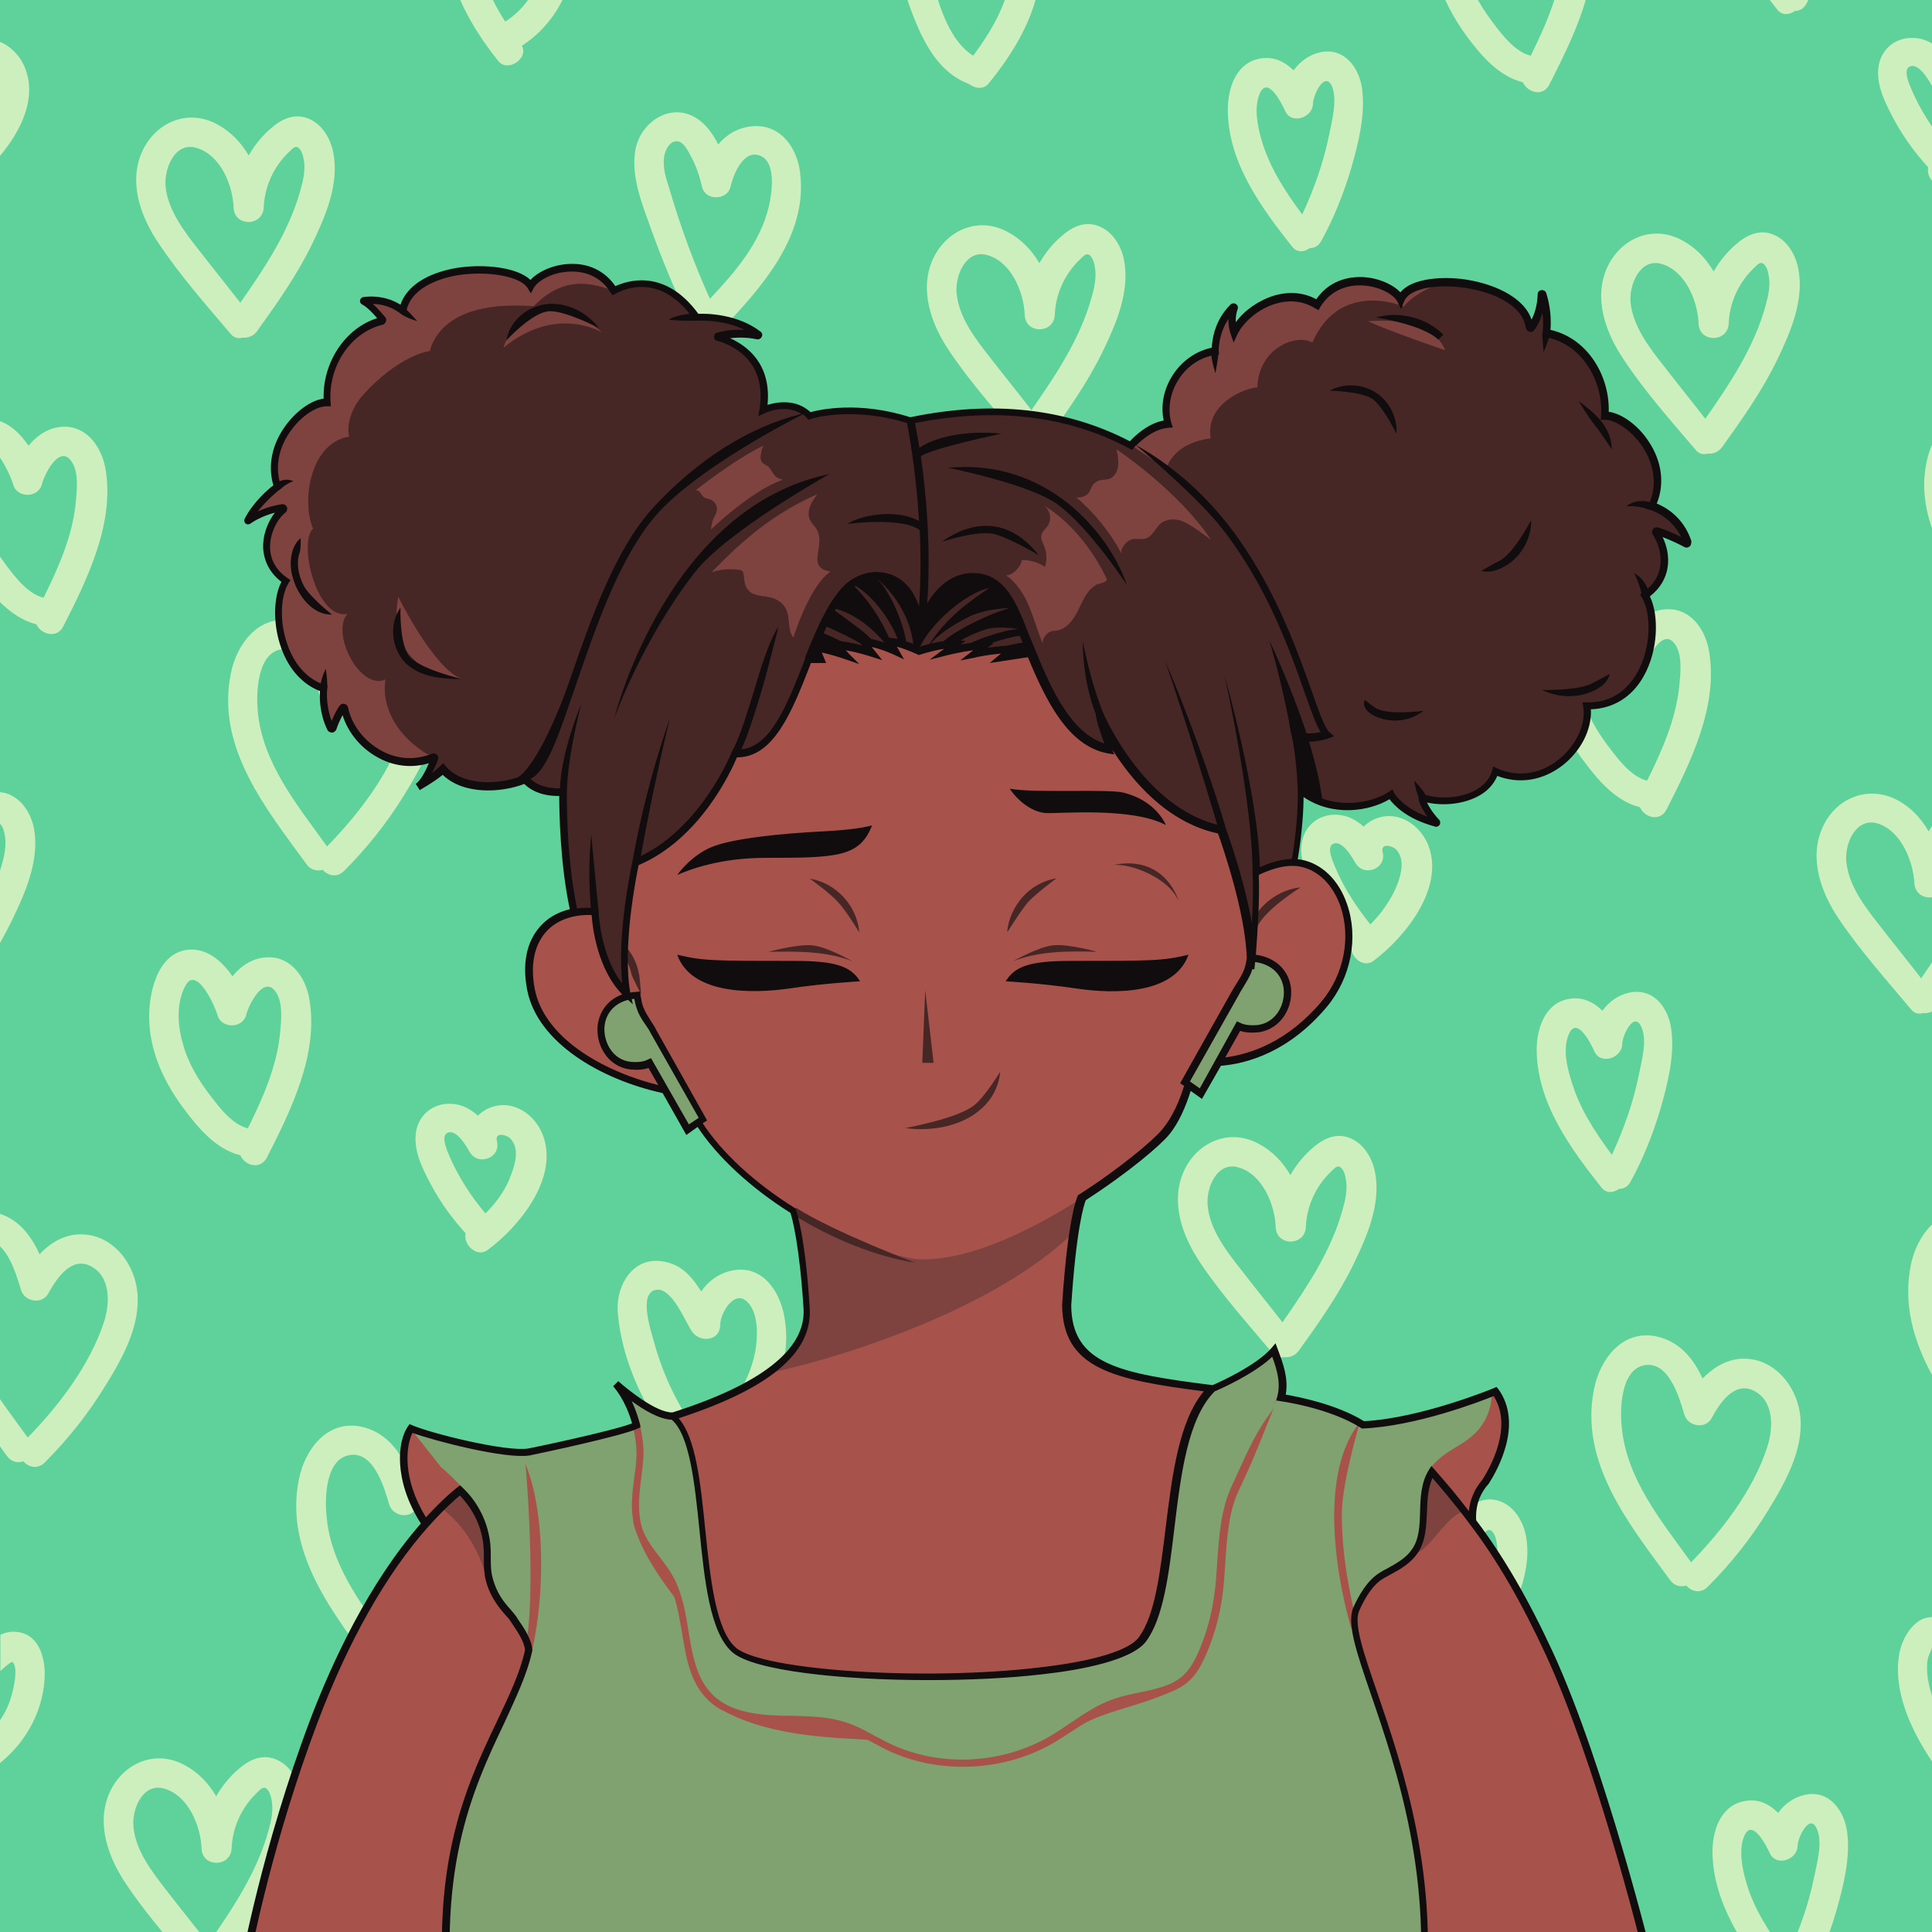
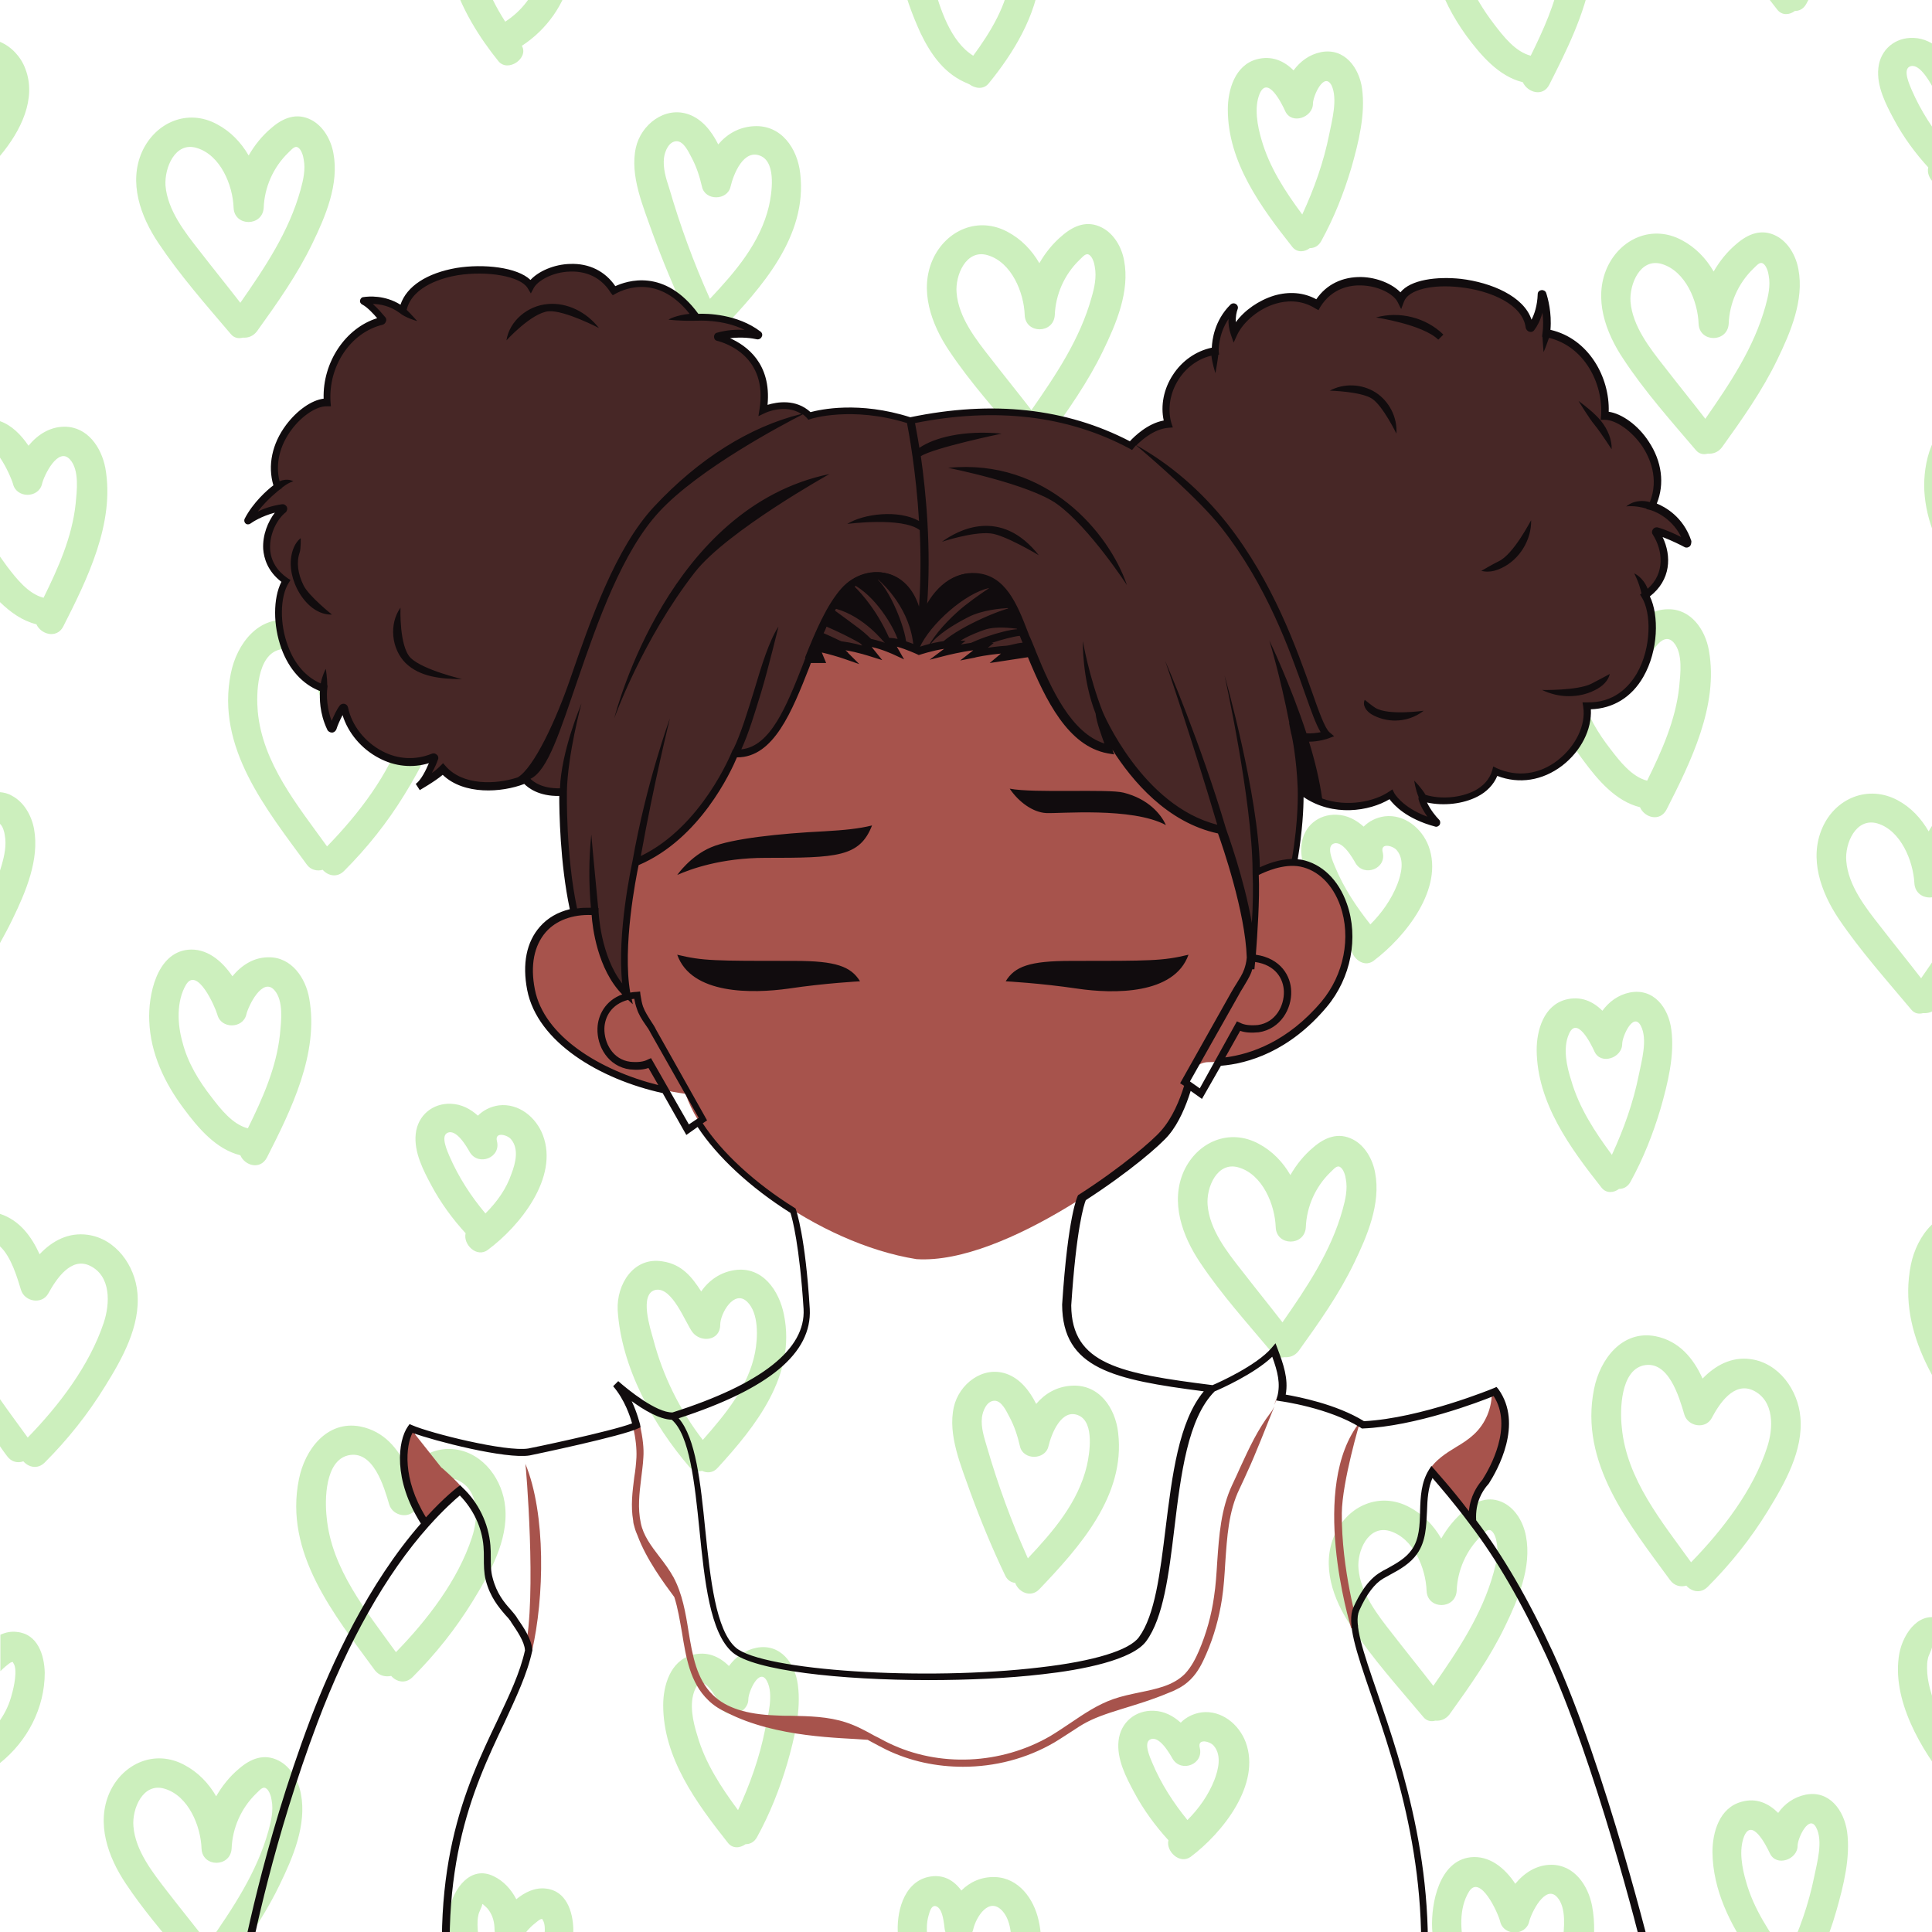
<svg xmlns="http://www.w3.org/2000/svg" width="1080" zoomAndPan="magnify" viewBox="0 0 810 810" height="1080" preserveAspectRatio="xMidYMid meet" version="1.0">
  <defs>
    <clipPath id="383a907da2">
      <path d="M 100.879 110 L 709.129 110 L 709.129 810 L 100.879 810 Z M 100.879 110 " clip-rule="nonzero" />
    </clipPath>
  </defs>
  <rect x="-81" width="972" fill="#ffffff" y="-81" height="972" fill-opacity="1" />
-   <rect x="-81" width="972" fill="#5fd19a" y="-81" height="972" fill-opacity="1" />
  <path fill="#ccefbd" d="M 96.777 140.059 C 98.105 141.719 100.098 142.051 101.758 141.555 C 103.918 141.719 106.074 141.055 107.734 138.898 C 116.199 127.109 124.668 115.16 130.977 102.043 C 136.453 90.758 142.262 77.145 139.773 64.195 C 138.777 58.719 135.625 52.91 130.477 50.254 C 124.336 47.098 118.691 49.422 113.879 53.574 C 109.895 56.891 106.738 60.875 104.25 65.191 C 101.094 59.715 96.613 55.066 90.969 52.078 C 78.684 45.438 65.238 51.25 59.594 63.531 C 53.785 76.48 58.93 90.758 66.402 101.879 C 75.363 115.324 86.32 127.773 96.777 140.059 Z M 82.504 62.039 C 92.461 65.027 97.609 77.641 97.941 87.105 C 98.273 95.074 110.059 95.074 110.559 87.105 C 110.891 78.473 114.543 70.172 120.848 64.031 C 122.176 62.867 123.504 60.875 125 61.871 C 126.328 62.703 127.156 65.359 127.324 66.852 C 128.152 71.004 127.156 75.484 125.996 79.633 C 121.18 97.066 111.055 112.172 100.762 126.945 C 95.117 119.641 89.309 112.504 83.664 105.199 C 77.523 97.398 70.219 88.102 69.387 77.809 C 68.891 70.504 73.371 59.215 82.504 62.039 Z M 596.777 719.902 C 598.105 721.562 600.094 721.895 601.754 721.398 C 603.914 721.562 606.07 720.898 607.73 718.742 C 616.199 706.953 624.664 695.004 630.973 681.887 C 636.449 670.602 642.262 656.988 639.77 644.039 C 638.773 638.562 635.621 632.75 630.473 630.098 C 624.332 626.941 618.688 629.266 613.875 633.414 C 609.891 636.734 606.734 640.719 604.246 645.035 C 601.09 639.559 596.609 634.91 590.965 631.922 C 578.68 625.281 565.234 631.09 559.59 643.375 C 553.781 656.324 558.926 670.602 566.398 681.723 C 575.363 695.336 586.484 707.617 596.777 719.902 Z M 582.664 641.883 C 592.625 644.871 597.773 657.484 598.105 666.949 C 598.438 674.918 610.223 674.918 610.719 666.949 C 611.051 658.316 614.703 650.016 621.012 643.875 C 622.34 642.711 623.668 640.719 625.16 641.715 C 626.488 642.547 627.32 645.203 627.484 646.695 C 628.316 650.848 627.32 655.328 626.156 659.477 C 621.344 676.91 611.219 692.016 600.926 706.789 C 595.281 699.484 589.473 692.348 583.828 685.043 C 577.684 677.238 570.383 667.945 569.551 657.652 C 568.887 650.516 573.535 639.227 582.664 641.883 Z M 808.594 348.559 C 811.082 344.242 814.238 340.258 818.223 336.938 C 821.707 333.949 825.691 331.957 830.008 332.121 L 830.008 345.402 C 829.844 345.238 829.844 345.238 829.676 345.07 C 828.016 344.074 826.688 346.066 825.527 347.23 C 819.219 353.207 815.566 361.504 815.234 370.305 C 814.902 378.27 803.117 378.27 802.617 370.305 C 802.121 361.008 796.973 348.227 787.18 345.238 C 778.051 342.582 773.402 353.703 774.066 361.008 C 774.895 371.301 782.199 380.594 788.34 388.398 C 793.984 395.703 799.797 402.84 805.441 410.145 C 815.234 396.035 825.027 381.59 830.008 364.992 L 830.008 395.371 C 824.695 404.664 818.387 413.465 812.246 422.098 C 810.75 424.254 808.426 424.918 806.27 424.75 C 804.445 425.25 802.617 424.918 801.289 423.258 C 790.996 410.973 779.875 398.523 770.91 385.242 C 763.441 374.121 758.297 359.844 764.105 346.898 C 769.582 334.613 783.195 328.969 795.48 335.441 C 801.125 338.43 805.441 343.078 808.594 348.559 Z M 5.312 385.242 C 3.652 388.73 1.824 392.051 0 395.371 L 0 364.992 C 0.164 364.328 0.496 363.496 0.664 362.832 C 1.824 358.848 2.82 354.367 1.992 350.051 C 1.824 348.723 1.16 346.398 0 345.402 L 0 332.121 C 1.66 332.289 3.32 332.621 4.98 333.617 C 10.125 336.273 13.281 342.082 14.277 347.562 C 16.602 360.344 10.789 373.957 5.312 385.242 Z M 710.984 188.699 C 712.312 190.359 714.305 190.691 715.965 190.191 C 718.121 190.359 720.281 189.695 721.941 187.535 C 730.406 175.75 738.871 163.797 745.18 150.684 C 750.66 139.395 756.469 125.781 753.98 112.836 C 752.984 107.355 749.828 101.547 744.684 98.891 C 738.539 95.738 732.898 98.062 728.082 102.211 C 724.098 105.531 720.945 109.516 718.453 113.832 C 715.301 108.352 710.82 103.703 705.176 100.715 C 692.891 94.078 679.445 99.887 673.801 112.172 C 667.992 125.117 673.137 139.395 680.605 150.516 C 689.57 164.129 700.527 176.414 710.984 188.699 Z M 696.707 110.676 C 706.668 113.664 711.816 126.281 712.148 135.742 C 712.48 143.711 724.266 143.711 724.762 135.742 C 725.094 127.109 728.746 118.812 735.055 112.668 C 736.383 111.508 737.711 109.516 739.203 110.512 C 740.531 111.34 741.363 113.996 741.527 115.492 C 742.359 119.641 741.363 124.121 740.199 128.273 C 735.387 145.703 725.262 160.809 714.969 175.582 C 709.324 168.281 703.516 161.141 697.871 153.836 C 691.73 146.035 684.426 136.738 683.594 126.445 C 683.098 119.309 687.578 108.02 696.707 110.676 Z M 538.508 569.008 C 540.668 569.172 542.824 568.508 544.484 566.352 C 552.953 554.566 561.418 542.613 567.727 529.5 C 573.203 518.211 579.012 504.598 576.523 491.652 C 575.527 486.172 572.375 480.363 567.227 477.707 C 561.086 474.551 555.441 476.875 550.629 481.027 C 546.645 484.348 543.488 488.332 541 492.645 C 537.844 487.168 533.363 482.52 527.719 479.531 C 515.434 472.891 501.988 478.703 496.344 490.988 C 490.535 503.934 495.68 518.211 503.152 529.332 C 512.113 542.777 523.238 555.062 533.527 567.348 C 534.855 569.008 536.848 569.34 538.508 569.008 Z M 506.305 505.262 C 505.641 497.957 510.289 486.672 519.418 489.492 C 529.379 492.48 534.523 505.098 534.855 514.559 C 535.188 522.527 546.977 522.527 547.473 514.559 C 547.805 505.926 551.457 497.625 557.766 491.484 C 559.094 490.324 560.422 488.332 561.914 489.328 C 563.242 490.156 564.074 492.812 564.238 494.305 C 565.07 498.457 564.074 502.938 562.91 507.09 C 558.098 524.52 547.973 539.625 537.68 554.398 C 532.035 547.094 526.227 539.957 520.582 532.652 C 514.438 524.852 507.137 515.555 506.305 505.262 Z M 461.98 95.406 C 455.84 92.25 450.195 94.574 445.383 98.727 C 441.398 102.043 438.242 106.027 435.754 110.344 C 432.602 104.867 428.117 100.219 422.473 97.23 C 410.191 90.59 396.742 96.402 391.102 108.684 C 385.289 121.633 390.438 135.91 397.906 147.031 C 406.871 160.477 417.992 172.762 428.285 185.047 C 429.613 186.707 431.605 187.039 433.266 186.539 C 435.422 186.707 437.582 186.043 439.238 183.883 C 447.707 172.098 456.172 160.145 462.48 147.031 C 467.957 135.742 473.77 122.133 471.277 109.184 C 470.281 103.703 467.129 98.062 461.98 95.406 Z M 457.668 124.621 C 452.852 142.051 442.727 157.156 432.434 171.93 C 426.789 164.629 420.98 157.488 415.336 150.184 C 409.195 142.383 401.891 133.086 401.059 122.797 C 400.395 115.492 405.043 104.203 414.176 107.023 C 424.133 110.012 429.281 122.629 429.613 132.09 C 429.945 140.059 441.73 140.059 442.227 132.09 C 442.559 123.461 446.211 115.16 452.52 109.016 C 453.848 107.855 455.176 105.863 456.672 106.859 C 458 107.688 458.828 110.344 458.996 111.84 C 459.824 116.156 458.828 120.637 457.668 124.621 Z M 386.785 496.297 C 388.113 497.957 390.105 498.289 391.766 497.793 C 393.922 497.957 396.078 497.293 397.738 495.137 C 406.207 483.352 414.672 471.398 420.98 458.285 C 426.457 446.996 432.27 433.383 429.777 420.438 C 428.781 414.957 425.629 409.148 420.48 406.492 C 414.34 403.336 408.695 405.66 403.883 409.812 C 399.898 413.133 396.742 417.117 394.254 421.434 C 391.102 415.953 386.617 411.305 380.973 408.316 C 368.691 401.676 355.242 407.488 349.598 419.773 C 343.789 432.719 348.934 446.996 356.406 458.117 C 365.371 471.73 376.492 484.016 386.785 496.297 Z M 372.508 418.277 C 382.469 421.266 387.613 433.883 387.945 443.344 C 388.277 451.312 400.062 451.312 400.562 443.344 C 400.895 434.711 404.547 426.41 410.855 420.27 C 412.184 419.109 413.512 417.117 415.004 418.113 C 416.332 418.941 417.16 421.598 417.328 423.094 C 418.156 427.242 417.16 431.723 416 435.875 C 411.188 453.305 401.059 468.41 390.77 483.184 C 385.125 475.879 379.312 468.742 373.668 461.438 C 367.527 453.637 360.223 444.34 359.395 434.047 C 358.895 426.91 363.379 415.621 372.508 418.277 Z M 117.363 789.957 C 122.84 778.668 128.652 765.055 126.16 752.105 C 125.164 746.629 122.012 740.82 116.863 738.164 C 110.723 735.008 105.078 737.332 100.266 741.484 C 96.281 744.805 93.125 748.785 90.637 753.102 C 87.484 747.625 83 742.977 77.355 739.988 C 65.074 733.348 51.625 739.16 45.984 751.441 C 40.172 764.391 45.32 778.668 52.789 789.789 C 59.762 800.246 68.062 810.043 76.359 819.836 L 99.102 819.836 C 105.91 810.207 112.383 800.414 117.363 789.957 Z M 55.941 765.719 C 55.277 758.414 59.926 747.125 69.059 749.949 C 79.016 752.938 84.164 765.555 84.496 775.016 C 84.828 782.984 96.613 782.984 97.109 775.016 C 97.441 766.383 101.094 758.082 107.402 751.941 C 108.73 750.777 110.059 748.785 111.555 749.781 C 112.883 750.613 113.711 753.27 113.879 754.762 C 114.707 758.914 113.711 763.395 112.551 767.547 C 107.734 784.977 97.609 800.082 87.316 814.855 C 81.672 807.551 75.863 800.414 70.219 793.109 C 64.078 785.141 56.773 776.012 55.941 765.719 Z M 83.332 -2.203 C 81.008 -4.859 78.684 -7.516 76.359 -10.172 L 99.102 -10.172 C 97.441 -7.848 95.781 -5.523 94.121 -3.367 C 92.629 -1.207 90.305 -0.543 88.148 -0.711 C 86.488 -0.211 84.66 -0.543 83.332 -2.203 Z M 15.273 261.738 C 9.297 260.246 4.48 256.758 0 252.441 L 0 233.352 C 0.996 234.68 1.992 236.176 2.988 237.504 C 6.805 242.48 11.785 248.957 18.262 250.617 C 24.402 238.168 30.211 225.219 31.707 211.273 C 32.203 205.961 33.367 197.164 29.383 192.68 C 24.402 187.039 18.426 199.32 17.598 202.973 C 16.102 208.949 6.973 208.949 5.477 202.973 C 4.98 201.148 2.656 195.668 0 191.852 L 0 176.578 C 4.812 178.238 8.797 182.223 11.953 186.871 C 15.77 182.223 20.918 178.902 27.059 178.902 C 36.688 178.902 42.496 187.535 44.156 196.168 C 48.305 219.242 36.52 242.98 26.395 262.898 C 23.57 267.879 17.098 265.887 15.273 261.738 Z M 665.5 252.441 C 652.387 253.938 648.898 271.699 649.398 282.324 C 649.895 295.77 655.871 308.219 663.84 318.844 C 669.98 327.145 677.453 335.941 687.578 338.43 C 689.406 342.746 695.879 344.738 698.699 339.426 C 708.828 319.508 720.613 295.77 716.461 272.695 C 714.969 264.062 708.992 255.266 699.363 255.43 C 693.223 255.43 688.078 258.75 684.258 263.398 C 679.777 256.758 673.301 251.445 665.5 252.441 Z M 677.785 279.668 C 679.277 285.641 688.41 285.641 689.902 279.668 C 690.734 276.016 696.707 263.73 701.688 269.375 C 705.672 273.855 704.512 282.656 704.012 287.965 C 702.52 301.91 696.707 314.859 690.566 327.309 C 684.094 325.648 679.113 319.176 675.293 314.195 C 669.98 307.391 665.336 299.754 663.176 291.285 C 661.184 283.652 660.52 273.855 664.836 266.883 C 669.316 259.25 676.953 276.016 677.785 279.668 Z M 602.254 -10.172 L 615.035 -10.172 C 617.527 -2.703 621.676 3.938 626.488 10.246 C 630.309 15.227 635.289 21.699 641.762 23.359 C 647.074 12.57 652.055 1.613 654.211 -10.172 L 667.16 -10.172 C 664.504 5.93 656.535 21.699 649.562 35.477 C 646.906 40.789 640.434 38.797 638.441 34.48 C 628.316 31.992 620.848 23.195 614.703 14.895 C 609.227 7.258 604.742 -1.043 602.254 -10.172 Z M 251.16 310.043 C 238.047 311.539 234.559 329.301 235.059 339.926 C 235.555 353.371 241.531 365.82 249.5 376.445 C 255.641 384.746 263.113 393.543 273.238 396.035 C 275.066 400.348 281.539 402.34 284.359 397.031 C 294.488 377.109 306.273 353.371 302.121 330.297 C 300.629 321.664 294.652 312.867 285.023 313.031 C 278.883 313.031 273.738 316.352 269.918 321 C 265.602 314.527 259.129 309.215 251.16 310.043 Z M 263.609 337.27 C 265.105 343.246 274.234 343.246 275.73 337.27 C 276.559 333.617 282.535 321.332 287.516 326.977 C 291.5 331.457 290.336 340.258 289.84 345.57 C 288.344 359.512 282.535 372.461 276.395 384.91 C 269.918 383.25 264.938 376.777 261.121 371.797 C 255.809 364.992 251.16 357.355 249.004 348.891 C 247.012 341.254 246.348 331.457 250.664 324.488 C 255.145 317.016 262.781 333.617 263.609 337.27 Z M 197.543 216.254 C 199.367 216.254 201.195 215.426 202.355 213.266 C 207.668 203.637 211.816 193.18 214.973 182.555 C 217.961 172.098 220.949 160.145 219.453 149.355 C 218.293 140.391 212.148 131.926 202.023 133.918 C 197.211 134.914 193.391 137.734 190.57 141.555 C 186.586 137.57 181.441 135.246 175.133 136.906 C 166 139.395 163.012 149.688 163.012 157.988 C 163.012 180.066 176.957 198.988 190.07 215.59 C 192.062 218.246 195.219 217.914 197.543 216.254 Z M 176.293 151.512 C 179.613 143.379 185.59 155.332 187.082 158.652 C 189.738 164.461 198.703 161.309 198.703 155.496 C 198.703 152.344 203.352 141.887 206.508 147.859 C 209.492 153.504 206.84 162.637 205.676 168.445 C 203.352 180.066 199.367 191.188 194.387 201.977 C 187.25 192.352 180.609 182.223 177.289 170.602 C 175.465 164.961 173.805 157.324 176.293 151.512 Z M 760.621 786.801 C 761.781 780.992 764.438 771.859 761.449 766.219 C 758.461 760.406 753.648 770.699 753.648 773.852 C 753.648 779.664 744.684 782.816 742.027 777.008 C 740.531 773.852 734.559 761.902 731.238 769.867 C 728.914 775.68 730.406 783.316 732.066 788.961 C 735.223 800.246 741.859 810.207 748.832 819.836 L 734.391 819.836 C 725.426 806.887 718.121 792.445 717.957 776.508 C 717.957 768.043 720.945 757.918 730.074 755.426 C 736.383 753.602 741.527 756.09 745.512 760.074 C 748.168 756.258 752.152 753.434 756.969 752.438 C 766.926 750.445 773.07 758.914 774.398 767.879 C 775.891 778.668 772.902 790.621 769.914 801.078 C 768.09 807.551 765.766 813.859 763.109 820 L 749.332 820 C 754.477 809.211 758.297 798.254 760.621 786.801 Z M 745.18 4.105 C 741.527 -0.543 737.879 -5.191 734.391 -10.172 L 748.832 -10.172 C 749 -10.008 749 -9.84 749.164 -9.676 C 749.164 -9.84 749.332 -10.008 749.332 -10.172 L 763.109 -10.172 C 761.285 -6.188 759.457 -2.203 757.301 1.613 C 756.137 3.773 754.312 4.602 752.484 4.602 C 750.328 6.262 747.172 6.594 745.18 4.105 Z M 341.797 285.809 C 343.625 285.809 345.449 284.977 346.609 282.82 C 351.922 273.191 356.074 262.734 359.227 252.109 C 362.215 241.652 365.203 229.699 363.711 218.91 C 362.547 209.945 356.406 201.48 346.277 203.473 C 341.465 204.469 337.648 207.289 334.824 211.109 C 330.84 207.125 325.695 204.801 319.387 206.461 C 310.258 208.949 307.27 219.242 307.27 227.543 C 307.27 249.621 321.215 268.543 334.328 285.145 C 336.32 287.801 339.473 287.469 341.797 285.809 Z M 321.379 240.156 C 319.719 234.516 318.227 226.879 320.551 221.066 C 323.867 212.934 329.844 224.887 331.34 228.207 C 333.996 234.016 342.961 230.863 342.961 225.051 C 342.961 221.898 347.605 211.441 350.762 217.414 C 353.75 223.059 351.094 232.191 349.93 238 C 347.605 249.621 343.625 260.742 338.645 271.531 C 331.34 261.902 324.531 251.777 321.379 240.156 Z M 671.477 497.957 C 673.469 500.449 676.621 500.117 678.781 498.457 C 680.605 498.457 682.434 497.625 683.594 495.469 C 688.906 485.84 693.055 475.383 696.211 464.758 C 699.199 454.301 702.188 442.348 700.691 431.559 C 699.531 422.594 693.387 414.129 683.262 416.121 C 678.449 417.117 674.629 419.938 671.809 423.754 C 667.824 419.773 662.68 417.449 656.371 419.109 C 647.238 421.598 644.254 431.891 644.254 440.191 C 644.418 462.434 658.363 481.359 671.477 497.957 Z M 657.699 433.715 C 661.02 425.582 666.996 437.535 668.488 440.855 C 671.145 446.664 680.109 443.512 680.109 437.699 C 680.109 434.547 684.758 424.086 687.91 430.062 C 690.898 435.707 688.242 444.84 687.082 450.648 C 684.758 462.27 680.773 473.391 675.793 484.18 C 668.656 474.551 662.016 464.426 658.695 452.805 C 656.867 447.16 655.207 439.527 657.699 433.715 Z M 312.582 773.188 C 314.406 773.188 316.234 772.359 317.395 770.199 C 322.707 760.574 326.855 750.113 330.012 739.492 C 333 729.031 335.988 717.082 334.492 706.289 C 333.332 697.328 327.188 688.859 317.062 690.852 C 312.25 691.848 308.43 694.672 305.609 698.488 C 301.625 694.504 296.48 692.18 290.172 693.84 C 281.039 696.332 278.051 706.621 278.051 714.922 C 278.051 737 291.996 755.926 305.109 772.523 C 307.102 775.18 310.258 774.848 312.582 773.188 Z M 291.332 708.449 C 294.652 700.312 300.629 712.266 302.121 715.586 C 304.777 721.398 313.742 718.242 313.742 712.434 C 313.742 709.277 318.391 698.82 321.547 704.797 C 324.531 710.441 321.879 719.57 320.715 725.379 C 318.391 737 314.406 748.121 309.426 758.914 C 302.289 749.285 295.648 739.16 292.328 727.539 C 290.504 721.73 288.844 714.258 291.332 708.449 Z M 553.781 21.867 C 548.969 22.863 545.148 25.684 542.328 29.504 C 538.344 25.52 533.195 23.195 526.891 24.855 C 517.758 27.344 514.77 37.637 514.77 45.938 C 514.77 68.016 528.715 86.938 541.828 103.539 C 543.82 106.027 546.977 105.695 549.133 104.035 C 550.961 104.035 552.785 103.207 553.945 101.047 C 559.258 91.422 563.41 80.961 566.562 70.34 C 569.551 59.879 572.539 47.93 571.047 37.137 C 569.883 28.508 563.742 19.875 553.781 21.867 Z M 557.266 56.395 C 554.941 68.016 550.961 79.137 545.98 89.926 C 538.84 80.297 532.199 70.172 528.883 58.551 C 527.223 52.91 525.727 45.273 528.051 39.461 C 531.371 31.328 537.348 43.281 538.84 46.602 C 541.496 52.41 550.461 49.258 550.461 43.445 C 550.461 40.293 555.109 29.836 558.262 35.809 C 560.918 41.453 558.43 50.586 557.266 56.395 Z M 189.406 -10.172 L 202.523 -10.172 C 204.68 -3.367 208 3.109 211.816 9.082 C 218.789 4.602 223.938 -2.203 226.426 -10.172 L 239.375 -10.172 C 236.719 1.781 229.25 12.402 218.789 19.211 C 221.777 24.355 212.98 30.5 208.996 25.684 C 201.195 16.055 192.895 3.109 189.406 -10.172 Z M 0 17.551 C 4.812 19.543 8.797 23.859 10.625 28.84 C 15.438 41.289 8.797 54.898 0 65.359 Z M 830.008 176.414 L 830.008 191.688 C 827.52 188.367 824.695 186.539 822.371 190.027 C 818.055 196.996 818.719 206.793 820.711 214.43 C 822.539 221.234 825.859 227.375 829.844 233.188 L 829.844 252.277 C 826.688 249.121 823.867 245.469 821.211 241.984 C 813.242 231.359 807.43 218.91 806.766 205.465 C 806.27 194.84 809.754 177.078 822.871 175.582 C 825.527 175.418 827.852 175.75 830.008 176.414 Z M 77.023 464.758 C 83.168 473.059 90.637 481.855 100.762 484.348 C 102.59 488.664 109.062 490.656 111.887 485.344 C 122.012 465.422 133.797 441.684 129.648 418.609 C 128.152 409.977 122.176 401.18 112.551 401.344 C 106.406 401.344 101.262 404.664 97.441 409.312 C 92.961 402.672 86.488 397.363 78.684 398.191 C 65.57 399.688 62.086 417.449 62.582 428.07 C 63.082 441.684 69.059 454.133 77.023 464.758 Z M 78.02 412.801 C 82.668 405.164 90.141 421.93 91.137 425.414 C 92.629 431.391 101.758 431.391 103.254 425.414 C 104.082 421.766 110.059 409.48 115.039 415.125 C 119.023 419.605 117.859 428.402 117.363 433.715 C 115.867 447.66 110.059 460.609 103.918 473.059 C 97.441 471.398 92.461 464.926 88.645 459.945 C 83.332 453.137 78.684 445.504 76.527 437.035 C 74.367 429.566 73.871 419.773 78.02 412.801 Z M 822.371 16.555 C 818.887 17.051 815.898 18.547 813.574 20.871 C 810.418 18.047 806.77 16.055 802.285 15.891 C 794.648 15.559 788.34 20.703 787.512 28.508 C 786.68 36.141 790.664 43.777 794.152 50.254 C 797.969 57.391 802.949 64.195 808.426 70.172 C 807.266 74.82 813.074 80.629 817.723 77.145 C 821.875 74.156 826.191 70.008 830.008 65.359 L 830.008 17.551 C 827.684 16.555 825.027 16.223 822.371 16.555 Z M 816.562 61.707 C 810.418 54.402 805.273 46.434 801.457 37.637 C 800.625 35.645 797.805 29.504 800.461 28.008 C 804.277 25.852 808.758 33.816 810.086 36.141 C 813.738 41.953 823.203 38.301 821.375 31.328 C 820.379 27.18 826.023 28.84 827.352 30.664 C 830.672 34.648 829.18 40.625 827.52 44.941 C 825.195 51.414 821.375 57.059 816.562 61.707 Z M 575.859 402.84 C 589.141 392.879 605.574 372.461 598.934 354.699 C 596.113 347.23 588.809 341.254 580.508 342.25 C 577.02 342.746 574.035 344.242 571.711 346.566 C 568.555 343.742 564.902 341.75 560.422 341.586 C 552.785 341.254 546.477 346.398 545.648 354.203 C 544.816 361.836 548.801 369.473 552.289 375.949 C 556.105 383.086 561.086 389.891 566.562 395.867 C 565.402 400.348 571.211 406.324 575.859 402.84 Z M 559.758 363.496 C 558.926 361.504 556.105 355.363 558.762 353.871 C 562.578 351.711 567.062 359.68 568.391 362.004 C 572.043 367.812 581.504 364.16 579.676 357.188 C 578.68 353.039 584.324 354.699 585.652 356.523 C 588.973 360.508 587.48 366.484 585.82 370.801 C 583.328 377.109 579.344 382.754 574.531 387.566 C 568.723 380.262 563.41 372.297 559.758 363.496 Z M 227.59 475.879 C 224.766 468.41 217.461 462.434 209.16 463.43 C 205.676 463.93 202.688 465.422 200.363 467.746 C 197.211 464.926 193.559 462.934 189.074 462.766 C 181.441 462.434 175.133 467.582 174.301 475.383 C 173.473 483.02 177.457 490.656 180.941 497.129 C 184.758 504.266 189.738 511.074 195.219 517.047 C 194.055 521.695 199.867 527.508 204.516 524.02 C 217.961 514.062 234.395 493.641 227.59 475.879 Z M 203.52 508.75 C 197.375 501.445 192.23 493.477 188.41 484.68 C 187.582 482.688 184.758 476.543 187.414 475.051 C 191.234 472.891 195.715 480.859 197.043 483.184 C 200.695 488.996 210.156 485.344 208.332 478.371 C 207.336 474.219 212.98 475.879 214.309 477.707 C 217.629 481.691 216.133 487.668 214.473 491.984 C 212.316 498.457 208.332 503.934 203.52 508.75 Z M 499.168 778.5 C 512.445 768.543 528.883 748.121 522.242 730.359 C 519.418 722.891 512.113 716.914 503.816 717.91 C 500.328 718.41 497.34 719.902 495.016 722.227 C 491.863 719.406 488.211 717.414 483.73 717.246 C 476.094 716.914 469.785 722.062 468.953 729.863 C 468.125 737.5 472.109 745.137 475.594 751.609 C 479.414 758.746 484.395 765.555 489.871 771.527 C 488.707 776.012 494.52 781.82 499.168 778.5 Z M 483.066 738.992 C 482.234 737 479.414 730.859 482.07 729.363 C 485.887 727.207 490.367 735.176 491.695 737.5 C 495.348 743.309 504.812 739.656 502.984 732.684 C 501.988 728.535 507.633 730.195 508.961 732.02 C 512.281 736.004 510.785 741.98 509.125 746.297 C 506.637 752.605 502.652 758.25 497.84 763.062 C 492.027 755.926 486.715 747.789 483.066 738.992 Z M 288.18 132.59 C 289.176 134.582 290.668 135.41 292.328 135.578 C 293.656 139.395 298.805 142.051 302.453 138.234 C 319.223 120.637 338.645 99.059 335.488 72.664 C 334.328 62.203 327.52 52.246 316.066 52.91 C 309.758 53.242 304.777 56.227 301.125 60.543 C 298.305 54.898 294.32 49.922 288.676 47.93 C 278.715 44.441 268.758 52.246 266.598 61.871 C 263.941 73.66 269.754 86.773 273.57 97.73 C 277.887 109.516 282.699 121.137 288.18 132.59 Z M 278.383 66.188 C 278.715 63.531 280.375 59.215 283.695 59.215 C 286.684 59.215 288.676 63.699 289.84 65.855 C 291.996 69.84 293.324 73.992 294.32 78.305 C 295.648 84.281 304.945 84.117 306.273 78.305 C 307.434 73.328 311.75 61.871 319.223 65.523 C 325.527 68.68 323.535 81.293 322.375 86.441 C 318.723 101.879 308.266 113.996 297.641 125.285 C 290.836 110.18 285.191 94.742 280.543 78.805 C 279.215 74.82 277.887 70.504 278.383 66.188 Z M 421.477 660.641 C 422.473 662.633 423.969 663.461 425.629 663.629 C 426.957 667.445 432.102 670.102 435.754 666.285 C 452.52 648.688 471.941 627.109 468.789 600.715 C 467.625 590.254 460.82 580.297 449.367 580.961 C 443.059 581.293 438.078 584.281 434.426 588.594 C 431.605 582.953 427.621 577.973 421.977 575.98 C 412.016 572.492 402.055 580.297 399.898 589.922 C 397.242 601.711 403.051 614.824 406.871 625.781 C 411.188 637.566 416 649.188 421.477 660.641 Z M 411.684 594.238 C 412.016 591.582 413.676 587.266 416.996 587.266 C 419.984 587.266 421.977 591.75 423.137 593.906 C 425.297 597.891 426.625 602.043 427.621 606.359 C 428.949 612.332 438.242 612.168 439.57 606.359 C 440.734 601.379 445.051 589.922 452.52 593.574 C 458.828 596.73 456.836 609.344 455.676 614.492 C 452.023 629.93 441.562 642.047 430.941 653.336 C 424.133 638.23 418.488 622.793 413.844 606.855 C 412.68 602.871 411.188 598.555 411.684 594.238 Z M 377.652 -10.172 L 390.27 -10.172 C 390.602 -9.012 390.934 -7.848 391.266 -6.688 C 394.086 3.441 398.402 17.383 408.031 23.359 C 415.336 13.398 422.141 2.277 423.637 -10.008 L 436.086 -10.008 C 434.426 6.594 424.965 22.199 414.508 34.98 C 412.348 37.637 408.863 37.137 406.371 35.312 C 406.207 35.312 406.207 35.312 406.039 35.145 C 396.246 31.328 390.438 23.195 385.953 13.898 C 382.469 6.262 379.48 -1.871 377.652 -10.172 Z M 655.207 814.027 C 655.707 808.715 656.867 799.914 652.883 795.434 C 647.902 789.789 641.93 802.074 641.098 805.727 C 639.605 811.703 630.473 811.703 628.98 805.727 C 628.148 802.074 620.516 785.473 615.867 793.109 C 611.551 800.082 612.215 809.875 614.207 817.512 C 614.371 818.34 614.703 819.172 615.035 820 L 602.254 820 C 601.258 816.348 600.594 812.531 600.426 808.547 C 599.93 797.922 603.414 780.16 616.531 778.668 C 624.332 777.836 630.805 782.984 635.289 789.789 C 639.105 785.141 644.254 781.82 650.395 781.82 C 660.023 781.82 665.832 790.453 667.492 799.086 C 668.82 806.059 668.488 813.195 667.328 820.168 L 654.379 820.168 C 654.711 817.844 655.043 816.016 655.207 814.027 Z M 226.926 818.008 C 227.754 815.188 229.414 807.719 227.59 805.062 C 227.422 804.895 227.422 804.73 227.422 804.562 C 227.258 804.562 227.258 804.562 227.09 804.562 C 226.262 804.562 224.934 805.891 224.27 806.391 C 222.109 808.051 220.449 810.043 218.957 812.199 C 215.637 817.18 207.336 815.52 207.336 809.047 C 207.336 806.059 206.672 803.234 204.848 800.746 C 204.184 799.75 203.188 799.086 202.355 798.254 C 202.355 798.254 202.191 798.422 202.191 798.422 C 202.023 799.582 200.695 801.742 200.531 803.07 C 200.199 804.398 200.199 805.727 200.199 807.055 C 200.199 809.875 200.695 812.699 201.359 815.355 C 201.691 816.848 202.191 818.176 202.523 819.504 L 189.406 819.504 C 187.746 813.195 187.25 806.723 188.41 800.578 C 190.07 791.949 197.211 781.82 207.004 786.637 C 211.152 788.629 214.309 792.113 216.465 796.262 C 220.117 793.273 224.27 791.285 228.75 791.781 C 237.383 792.609 240.203 801.41 240.371 808.879 C 240.371 812.531 240.039 816.184 239.207 819.668 L 226.262 819.668 C 226.594 819.336 226.758 818.672 226.926 818.008 Z M 0 739.16 L 0 721.23 C 2.324 717.91 3.984 714.258 4.98 710.273 C 5.809 707.453 7.469 699.98 5.645 697.328 C 5.477 697.16 5.477 696.996 5.477 696.828 C 5.312 696.828 5.312 696.828 5.145 696.828 C 4.316 696.828 2.988 698.156 2.324 698.656 C 1.492 699.32 0.828 699.984 0.164 700.648 L 0.164 685.375 C 2.324 684.379 4.648 683.879 7.137 684.211 C 15.77 685.043 18.594 693.84 18.758 701.309 C 18.758 716.086 11.453 730.027 0 739.16 Z M 830.008 739.16 C 829.012 739.988 828.016 740.652 826.855 741.484 C 829.844 746.629 821.043 752.77 817.059 747.957 C 805.441 733.68 792.824 712.434 796.309 693.176 C 797.969 684.543 805.109 674.418 814.902 679.23 C 819.051 681.223 822.207 684.711 824.363 688.859 C 826.023 687.531 827.852 686.371 829.844 685.539 L 829.844 700.812 C 828.68 701.973 827.684 703.301 826.688 704.629 C 823.367 709.609 815.066 707.949 815.066 701.477 C 815.066 698.488 814.402 695.668 812.578 693.176 C 811.914 692.18 810.918 691.516 810.086 690.688 C 810.086 690.688 809.922 690.852 809.922 690.852 C 809.754 692.016 808.426 694.172 808.262 695.5 C 807.93 696.828 807.93 698.156 807.93 699.484 C 807.93 702.305 808.426 705.129 809.09 707.785 C 811.25 716.086 815.066 724.051 819.551 731.191 C 823.699 728.535 827.02 725.215 829.676 721.23 L 829.676 739.16 Z M 423.637 819.336 C 424.301 813.695 424.301 805.727 420.316 801.242 C 414.672 794.934 409.195 803.734 408.031 808.879 C 406.871 814.523 396.91 814.855 396.078 808.879 C 395.746 806.555 395.414 800.91 392.926 799.418 C 390.602 798.09 389.773 801.41 389.273 803.234 C 387.781 808.547 388.941 814.359 390.438 819.836 L 377.82 819.836 C 377.156 817.012 376.824 814.191 376.492 811.371 C 375.66 802.238 378.648 789.457 388.941 786.969 C 395.25 785.473 399.898 788.297 403.051 792.609 C 406.703 788.961 411.52 786.801 417.16 786.969 C 427.121 787.301 433.43 796.098 435.422 805.062 C 436.586 810.043 436.75 815.188 436.254 820 L 423.801 820 C 423.637 819.668 423.637 819.504 423.637 819.336 Z M 610.887 184.051 C 608.895 173.922 601.922 163.633 590.301 165.293 C 584.324 166.121 579.344 169.605 576.191 174.254 C 572.375 168.281 568.059 162.801 559.922 161.641 C 547.805 159.648 540.668 171.266 541.164 182.059 C 542.492 205.961 555.773 230.031 571.047 247.793 C 572.707 249.621 574.699 249.953 576.359 249.453 C 578.348 250.449 581.004 250.449 582.996 248.125 C 599.102 230.531 616.031 209.449 610.887 184.051 Z M 598.77 199.984 C 595.945 214.43 586.316 225.883 576.855 236.672 C 567.227 224.223 560.09 209.781 556.105 194.508 C 554.941 190.191 549.965 175.086 557.102 173.59 C 564.074 172.262 569.551 187.371 572.539 191.355 C 576.027 195.836 584.16 195.004 584.16 188.199 C 584.16 183.551 589.969 173.258 595.449 178.57 C 600.262 183.551 599.93 193.844 598.77 199.984 Z M 289.008 614.988 C 290.668 616.816 292.66 617.148 294.32 616.648 C 296.312 617.645 298.969 617.645 300.961 615.32 C 316.898 597.891 333.828 576.645 328.684 551.246 C 326.691 541.117 319.719 530.828 308.098 532.488 C 302.121 533.316 297.145 536.805 293.988 541.449 C 290.172 535.477 285.855 529.996 277.719 528.836 C 265.602 526.844 258.465 538.465 258.961 549.254 C 260.457 573.156 273.738 597.227 289.008 614.988 Z M 274.898 540.785 C 281.871 539.457 287.348 554.566 290.336 558.551 C 293.824 563.031 301.957 562.199 301.957 555.395 C 301.957 550.746 307.766 540.453 313.246 545.766 C 318.227 550.582 317.727 560.875 316.566 567.016 C 313.742 581.457 304.113 592.91 294.652 603.703 C 285.023 591.25 277.887 576.809 273.902 561.539 C 272.742 557.387 267.762 542.281 274.898 540.785 Z M 142.262 278.008 C 138.445 269.539 132.469 262.234 122.508 260.246 C 108.566 257.59 99.27 269.871 96.777 282.324 C 90.473 313.363 111.555 339.094 128.652 362.5 C 130.312 364.824 133.133 365.324 135.293 364.66 C 137.449 367.148 141.266 368.145 144.254 365.156 C 153.883 355.527 162.348 344.906 169.488 333.285 C 176.625 321.664 184.43 307.887 183.102 293.941 C 182.105 282.656 174.137 271.367 162.348 269.707 C 154.215 268.711 147.41 272.527 142.262 278.008 Z M 168.988 306.727 C 163.18 324.652 150.23 341.418 137.117 354.863 C 124.832 337.766 110.059 320.004 108.066 298.258 C 107.402 290.953 107.734 274.688 117.195 272.363 C 127.82 269.871 132.305 285.641 134.461 292.945 C 135.957 297.926 143.258 299.254 145.914 294.441 C 149.07 288.465 155.211 279.004 163.344 282.82 C 172.145 287.137 171.645 298.758 168.988 306.727 Z M 164.008 702.637 C 166.168 705.129 169.984 706.125 172.973 703.137 C 182.602 693.508 191.066 682.883 198.207 671.266 C 205.344 659.645 213.145 645.867 211.816 631.922 C 210.82 620.633 202.855 609.344 191.066 607.684 C 182.934 606.523 176.129 610.34 170.816 615.82 C 166.996 607.352 161.023 600.051 151.062 598.059 C 137.117 595.402 127.82 607.684 125.332 620.137 C 119.023 651.18 140.105 676.906 157.203 700.312 C 159.031 702.637 161.684 703.137 164.008 702.637 Z M 145.914 610.176 C 156.539 607.688 161.023 623.457 163.18 630.762 C 164.672 635.738 171.977 637.066 174.633 632.254 C 177.789 626.277 183.93 616.816 192.062 620.633 C 201.027 624.949 200.531 636.57 197.875 644.539 C 192.062 662.465 179.117 679.23 166 692.68 C 153.719 675.582 138.941 657.816 136.953 636.07 C 136.121 628.77 136.289 612.5 145.914 610.176 Z M 2.988 610.508 C 1.992 609.18 0.996 607.852 0 606.359 L 0 586.602 C 3.816 592.082 7.801 597.395 11.621 602.707 C 24.734 589.258 37.516 572.492 43.492 554.566 C 46.148 546.598 46.645 534.977 37.684 530.66 C 29.715 526.844 23.57 536.305 20.254 542.281 C 17.598 547.094 10.293 545.766 8.797 540.785 C 7.305 535.973 4.812 527.008 0 522.527 L 0 508.914 C 8.133 511.57 13.113 518.211 16.602 525.848 C 21.914 520.203 28.719 516.551 36.852 517.711 C 48.637 519.371 56.605 530.66 57.602 541.949 C 58.93 556.059 51.129 569.836 43.992 581.293 C 36.852 592.91 28.387 603.535 18.758 613.164 C 15.77 616.152 11.953 615.156 9.793 612.664 C 7.469 613.496 4.812 612.996 2.988 610.508 Z M 812.578 546.266 C 814.07 561.207 821.543 574.32 830.008 586.602 L 830.008 606.359 C 813.574 584.113 795.312 559.547 801.125 530.328 C 803.613 518.043 812.91 505.594 826.855 508.25 C 827.852 508.418 829.012 508.75 830.008 509.082 L 830.008 522.691 C 827.684 520.699 825.027 519.539 821.707 520.367 C 812.246 522.691 811.914 538.961 812.578 546.266 Z M 443.059 263.562 C 429.113 260.91 419.816 273.191 417.328 285.641 C 411.02 316.684 432.102 342.414 449.199 365.82 C 450.859 368.145 453.684 368.645 455.84 367.98 C 458 370.469 461.816 371.465 464.805 368.477 C 474.434 358.848 482.898 348.227 490.035 336.605 C 497.176 324.984 504.977 311.207 503.648 297.262 C 502.652 285.973 494.684 274.688 482.898 273.027 C 474.766 271.863 467.957 275.684 462.645 281.16 C 458.828 272.695 453.02 265.391 443.059 263.562 Z M 466.297 297.594 C 469.453 291.617 475.594 282.156 483.73 285.973 C 492.691 290.289 492.195 301.91 489.539 309.879 C 483.73 327.809 470.781 344.574 457.668 358.02 C 445.383 340.922 430.609 323.16 428.617 301.414 C 427.953 294.109 428.285 277.84 437.746 275.516 C 448.371 273.027 452.852 288.797 455.012 296.102 C 456.504 301.082 463.809 302.41 466.297 297.594 Z M 707 664.789 C 709.16 667.281 712.977 668.277 715.965 665.289 C 725.594 655.66 734.059 645.035 741.195 633.414 C 748.336 621.797 756.137 608.016 754.809 594.074 C 753.812 582.785 745.844 571.496 734.059 569.836 C 725.926 568.676 719.117 572.492 713.809 577.973 C 709.988 569.504 704.012 562.199 694.051 560.211 C 680.109 557.555 670.812 569.836 668.324 582.289 C 662.016 613.328 683.098 639.059 700.195 662.465 C 702.02 664.957 704.676 665.453 707 664.789 Z M 688.906 572.492 C 699.531 570.004 704.012 585.773 706.172 593.078 C 707.664 598.059 714.969 599.387 717.625 594.57 C 720.777 588.594 726.922 579.133 735.055 582.953 C 744.02 587.266 743.52 598.887 740.863 606.855 C 735.055 624.785 722.105 641.551 708.992 654.996 C 696.707 637.898 681.934 620.137 679.941 598.391 C 679.113 591.086 679.445 574.816 688.906 572.492 Z M 688.906 572.492 " fill-opacity="1" fill-rule="nonzero" />
-   <path fill="#a7534c" d="M 691.711 823.473 C 691.711 823.473 319.961 933.852 102.711 823.473 C 102.711 823.473 111.262 775.531 131.566 721.641 C 151.871 667.746 184.695 617.215 225.609 607.902 C 228.816 607.137 232.938 606.375 237.367 605.305 C 239.199 616.297 240.723 627.441 244.695 638.434 C 256.906 672.176 275.84 703.016 287.289 737.059 C 291.105 748.359 294.465 760.418 302.863 768.969 C 312.48 778.586 326.832 781.488 340.266 781.641 C 371.258 782.25 401.18 771.562 429.883 759.195 C 409.73 759.504 389.426 753.855 370.953 745.457 C 353.547 737.367 337.363 726.527 323.168 713.703 C 297.52 690.344 277.977 660.266 267.289 627.289 C 264.387 618.281 262.098 609.273 259.504 600.422 C 266.984 598.59 274.77 596.449 282.402 594.008 C 312.023 584.695 339.961 570.496 338.738 548.969 C 338.129 538.59 335.84 515.535 333.09 507.75 L 454.156 502.102 C 450.801 508.664 447.746 547.137 447.746 547.137 C 447.898 573.398 469.426 577.367 508.812 582.254 C 517.211 583.32 526.523 584.391 536.598 585.918 C 539.043 586.223 541.332 586.68 543.621 587.137 C 543.773 587.137 543.773 587.137 543.93 587.137 C 544.844 587.289 545.914 587.598 546.828 587.75 C 597.668 599.961 629.117 647.902 650.035 693.551 C 672.02 741.945 691.711 823.473 691.711 823.473 Z M 691.711 823.473 " fill-opacity="1" fill-rule="nonzero" />
  <path fill="#472726" d="M 693.543 222.258 C 698.734 229.277 701.023 241.797 689.727 249.43 C 697.359 261.645 691.406 296.605 665.301 295.691 C 667.895 312.18 647.59 332.332 626.98 323.02 C 623.316 334.926 606.371 337.523 595.988 333.859 C 597.211 337.98 599.805 341.949 602.859 345.004 C 598.582 343.934 594.309 342.559 590.645 340.117 C 587.59 338.285 584.996 335.691 583.012 332.637 C 574.613 338.438 557.363 341.188 544.996 330.805 C 545.301 340.27 544.844 351.109 542.25 361.34 C 543.621 365.004 545.301 370.195 543.469 373.703 C 541.941 376.453 533.242 406.68 530.34 407.75 C 513.09 414.012 499.957 383.477 481.789 386.684 C 465.762 389.582 450.492 396.148 435.379 402.254 C 417.668 409.43 399.5 415.844 380.875 420.27 C 364.691 424.086 348.051 426.223 331.258 426.68 C 307.594 427.293 276.449 444.695 257.672 430.344 C 248.359 423.324 243.32 393.855 240.727 382.559 C 235.535 359.812 235.992 332.18 235.992 332.18 C 226.527 332.637 221.945 328.973 220.266 326.836 C 211.105 330.805 194.16 332.332 185.762 322.559 C 182.711 325.461 179.047 327.75 175.23 329.887 C 178.586 326.531 180.879 322.254 181.793 317.676 C 164.086 325.004 146.832 310.957 144.238 296.453 C 141.945 299.508 140.113 303.02 139.047 306.684 C 135.992 301.34 134.77 294.926 135.688 288.82 C 116.91 282.715 113.094 254.469 119.809 243.629 C 105.918 234.316 112.633 217.523 119.961 212.637 C 114.16 213.402 108.359 215.539 103.625 218.898 C 105.766 214.773 108.664 210.957 112.023 207.598 C 113.398 206.379 114.773 205.156 116.297 204.09 C 110.039 185.922 127.598 168.363 137.062 168.668 C 135.992 153.555 145.305 137.676 160.574 134.316 C 158.129 131.113 155.23 128.363 151.871 126.074 C 156.602 125.156 161.031 125.922 165.305 128.211 C 166.527 128.82 167.594 129.434 168.664 130.195 C 172.633 109.738 216.145 109.586 222.559 119.969 C 226.375 112.793 247.746 106.074 257.52 122.105 C 270.953 113.707 287.137 123.785 292.023 133.25 C 301.641 133.098 311.41 135.234 318.891 141.188 C 312.785 139.66 306.371 139.812 300.266 141.492 C 314.922 143.629 323.625 159.508 319.961 172.027 C 329.73 167.449 337.211 170.957 339.348 174.469 C 353.699 171.418 368.051 171.875 381.488 176.453 C 417.82 168.82 448.969 173.402 474.309 187.141 C 477.211 182.867 481.945 179.051 489.578 177.676 C 485.914 165.156 494.613 149.281 509.273 147.141 C 508.965 139.66 512.324 132.18 518.125 127.449 C 516.754 128.668 516.141 131.723 516.293 133.555 C 516.445 135.539 516.754 137.523 517.363 139.355 C 521.941 129.738 538.43 119.355 552.172 127.754 C 561.941 111.723 583.316 118.441 586.98 125.617 C 591.867 112.484 640.262 117.523 640.875 138.289 C 642.094 136.914 643.012 135.234 643.773 133.555 C 645.301 130.043 645.91 126.227 645.91 122.41 C 647.742 127.906 648.66 134.012 648.047 139.812 C 663.926 142.715 673.699 158.898 672.477 174.316 C 682.398 173.859 701.18 193.098 692.324 212.18 C 699.652 214.621 705.758 220.73 707.742 228.211 C 703.316 226.074 698.43 223.477 693.543 222.258 Z M 693.543 222.258 " fill-opacity="1" fill-rule="nonzero" />
-   <path fill="#7e433f" d="M 613.699 633.398 C 612.629 633.855 611.562 634.465 610.645 635.078 C 604.691 639.199 601.484 645.914 595.684 650.191 C 590.188 654.16 583.926 648.816 579.805 644.695 C 577.973 643.016 576.445 641.031 575.531 638.742 C 574.309 635.383 574.461 631.871 574.766 628.359 C 575.531 621.031 576.906 613.551 581.027 607.594 C 581.789 606.527 582.555 605.609 583.316 604.695 C 594.766 612.48 604.844 622.254 613.699 633.398 Z M 211.566 627.594 C 209.734 625.457 207.594 623.32 206.223 620.879 C 205.457 619.656 205 618.281 204.238 616.91 C 197.52 621.031 191.105 626.07 185 632.023 C 185.457 632.48 186.07 633.09 186.68 633.551 C 194.008 639.656 199.047 647.441 202.406 656.449 C 204.391 661.641 205.914 667.289 209.887 670.953 C 214.465 675.074 221.641 675.84 226.984 672.633 C 227.898 672.023 228.816 671.41 229.273 670.496 C 230.039 668.969 229.578 667.137 228.969 665.609 C 224.848 652.023 220.57 638.129 211.566 627.594 Z M 338.586 548.816 C 339.195 559.504 332.633 568.359 322.25 575.688 C 345.762 570.953 415.684 550.801 450.645 516.145 C 451.562 509.582 452.633 503.934 453.852 501.797 L 332.785 507.445 C 335.684 515.535 337.977 538.438 338.586 548.816 Z M 588.508 128.516 C 592.629 123.633 599.5 120.121 605.91 118.289 C 596.75 118.289 588.812 120.578 586.98 125.465 C 583.164 118.289 561.789 111.57 552.02 127.602 C 538.277 119.203 521.941 129.586 517.211 139.203 C 516.754 137.219 516.293 135.387 516.141 133.402 C 515.988 131.57 516.602 128.516 517.973 127.297 C 512.172 132.027 508.965 139.508 509.117 146.988 C 494.461 149.125 485.609 165.004 489.426 177.523 C 481.945 178.898 477.211 182.562 474.309 186.684 L 488.812 196.453 C 489.883 194.164 493.09 185.613 507.594 183.781 C 505.148 169.586 521.484 162.715 527.133 162.41 C 527.746 145.461 543.926 139.812 550.188 143.629 C 561.484 117.828 586.828 127.754 588.508 128.516 Z M 573.547 134.625 C 581.637 138.594 605.91 146.836 605.91 146.836 C 599.5 131.266 575.074 134.93 573.547 134.625 Z M 222.559 119.969 C 216.145 109.586 172.633 109.738 168.816 130.348 C 167.75 129.586 166.527 128.973 165.457 128.363 C 161.184 126.074 156.758 125.309 152.023 126.227 C 155.383 128.363 158.281 131.266 160.727 134.469 C 145.305 137.676 135.992 153.555 137.062 168.668 C 127.598 168.363 110.039 185.922 116.297 204.09 C 114.773 205.156 113.398 206.227 112.023 207.598 C 108.664 210.805 105.766 214.621 103.625 218.898 C 108.359 215.387 114.16 213.402 119.961 212.637 C 112.633 217.523 105.918 234.316 119.809 243.629 C 113.094 254.316 116.91 282.715 135.688 288.82 C 134.77 294.926 135.992 301.34 139.047 306.684 C 140.113 303.02 141.945 299.508 144.238 296.453 C 146.527 309.734 161.184 322.715 177.215 319.203 C 178.434 317.828 179.809 316.758 181.184 316.453 C 179.961 316.758 178.742 315.996 177.824 315.383 C 172.785 312.027 168.207 307.75 165.152 302.406 C 162.098 297.062 160.574 290.805 161.641 284.852 C 151.105 289.734 138.59 265.766 145.609 257.371 C 132.48 259.812 125 227.141 131.262 221.645 C 126.375 210.652 129.734 185.77 146.375 183.02 C 145.152 177.371 147.75 170.957 151.414 166.531 C 166.984 148.668 180.266 147.141 180.266 147.141 C 180.266 147.141 182.406 133.555 202.098 129.434 C 209.273 127.906 216.602 127.906 223.777 128.363 C 239.352 112.18 253.855 121.953 257.059 121.34 C 247.137 106.227 226.375 112.793 222.559 119.969 Z M 166.984 250.195 C 160.879 283.477 193.703 284.699 193.703 284.699 C 181.793 280.422 166.984 250.195 166.984 250.195 Z M 226.223 130.195 C 213.855 134.316 211.105 145.77 211.105 145.77 C 233.242 127.602 252.328 139.355 252.328 139.355 C 252.328 139.355 238.738 126.074 226.223 130.195 Z M 329.578 255.387 C 331.41 259.203 330.035 264.086 332.633 267.293 C 332.633 267.293 339.348 245.461 348.203 239.66 C 346.523 239.355 344.844 238.898 343.777 237.676 C 342.555 236.301 342.555 234.164 342.859 232.484 C 343.32 229.125 344.234 225.309 342.555 222.258 C 341.793 220.73 340.418 219.66 339.656 218.133 C 338.738 216.301 338.891 214.164 339.656 212.18 C 340.418 210.195 341.336 208.973 342.555 207.293 C 320.113 216.914 305.305 232.941 298.281 239.965 C 301.793 238.59 306.219 238.438 309.883 238.898 C 310.344 238.898 310.801 239.051 311.105 239.355 C 311.715 239.812 311.715 240.578 311.867 241.34 C 312.023 243.629 312.328 246.074 314.008 247.75 C 316.145 249.891 319.504 249.738 322.402 250.348 C 325.305 250.805 328.203 252.637 329.578 255.387 Z M 300.57 213.859 C 300.418 215.234 299.656 216.453 299.043 217.676 C 298.586 218.898 298.129 220.578 298.129 221.949 C 298.129 221.949 315.379 205.309 328.203 201.188 C 327.441 200.883 326.066 200.578 325.457 199.965 C 323.93 198.898 323.473 196.762 321.945 195.539 C 321.184 194.93 320.266 194.621 319.656 194.012 C 318.738 192.941 318.738 191.57 319.043 190.195 C 319.352 188.82 319.352 188.059 320.113 186.836 C 308.816 192.027 291.562 205.613 291.562 205.613 C 292.328 205.309 293.242 205.922 293.699 206.684 C 294.16 207.445 294.617 208.211 295.379 208.668 C 295.992 208.973 296.754 208.973 297.367 209.277 C 299.352 209.738 300.875 211.875 300.57 213.859 Z M 437.973 212.18 C 440.418 214.164 441.027 217.98 439.195 220.578 C 438.281 221.797 436.906 222.867 436.602 224.395 C 436.297 225.922 437.059 227.293 437.668 228.668 C 438.891 231.57 439.043 234.773 438.129 237.676 C 435.227 235.691 431.867 234.773 428.355 234.773 C 428.203 237.523 424.387 241.492 421.793 241.188 C 426.371 244.395 429.426 249.277 431.562 254.469 C 433.699 259.66 435.074 265.004 437.363 270.195 C 436.602 268.363 438.281 265.918 439.961 265.004 C 441.027 264.395 442.402 264.547 443.625 264.242 C 447.594 263.324 450.188 259.508 452.02 255.844 C 453.852 252.18 455.379 248.059 458.738 245.766 C 459.348 245.309 460.113 244.852 460.875 244.699 C 462.098 244.395 463.777 244.086 464.082 242.867 C 453.395 220.426 437.973 212.18 437.973 212.18 Z M 468.051 188.363 C 468.812 190.652 469.121 194.93 468.508 196.762 C 467.898 198.594 466.676 200.426 464.691 200.883 C 463.625 201.188 462.402 201.035 461.332 201.34 C 459.805 201.645 458.586 202.562 457.82 203.934 C 457.211 205.004 456.906 206.379 455.988 207.141 C 454.77 208.211 452.785 208.82 451.258 208.516 C 458.891 215.082 465.457 223.172 470.188 232.027 C 469.578 230.195 472.02 227.141 473.852 226.379 C 475.836 225.461 478.281 226.379 480.418 225.766 C 483.164 224.852 484.387 221.492 486.523 219.508 C 488.965 217.523 492.629 217.371 495.531 218.438 C 498.586 219.508 505.301 224.395 507.746 226.379 C 493.852 205.461 468.051 188.363 468.051 188.363 Z M 468.051 188.363 " fill-opacity="1" fill-rule="nonzero" />
  <path fill="#110c0e" d="M 433.395 272.637 C 432.785 271.109 432.172 269.582 431.562 268.059 C 431.105 267.141 430.801 266.074 430.34 265.156 C 425.762 253.402 420.875 241.188 408.508 240.422 C 397.977 239.812 390.188 248.211 386.066 258.438 C 384.234 249.43 379.809 243.172 373.242 240.883 C 366.219 238.285 357.977 240.73 352.633 246.836 C 346.523 253.859 341.945 264.547 337.516 275.691 L 338.738 276.148 C 338.434 276.91 338.281 277.371 338.281 277.371 C 338.281 277.371 342.098 292.484 351.41 293.246 C 360.723 294.012 433.395 277.066 433.395 277.066 C 433.395 277.066 433.09 276.148 431.867 273.094 Z M 361.793 273.859 C 361.793 273.859 354.922 269.582 345.305 265.461 C 345.762 264.547 346.219 263.629 346.523 262.715 C 356.449 266.988 363.168 271.109 363.473 271.414 Z M 368.355 271.414 C 368.355 271.414 365.305 267.445 360.57 263.781 C 358.129 261.949 352.785 257.98 350.035 255.996 C 350.188 255.691 350.344 255.539 350.496 255.234 C 362.402 258.59 370.496 269.125 370.953 269.582 Z M 373.699 269.582 C 368.355 256.605 361.336 248.973 358.281 245.918 C 358.434 245.766 358.586 245.766 358.738 245.613 C 368.664 251.57 375.684 265.004 376.602 268.82 Z M 379.961 270.957 C 380.418 265.918 374.16 248.973 368.051 243.02 C 368.051 243.02 368.051 243.02 368.203 243.02 C 370.496 245.004 381.793 255.539 383.012 271.262 Z M 385.457 271.723 C 389.883 261.645 404.844 248.516 414.77 246.531 C 415.074 246.379 415.379 246.074 415.531 245.918 C 415.074 246.227 414.77 246.531 414.77 246.531 C 411.105 248.973 405.152 253.094 401.332 256.605 C 395.531 261.797 390.34 268.059 388.203 272.941 Z M 392.48 272.027 L 390.035 270.195 C 392.938 266.227 399.348 262.102 405.914 258.742 C 411.867 255.691 419.809 255.078 422.707 254.926 C 422.707 254.926 422.707 255.078 422.859 255.078 C 416.906 256.605 397.824 264.699 392.48 272.027 Z M 402.098 272.941 L 399.656 271.262 C 401.488 268.668 406.984 266.074 412.633 264.086 C 417.363 262.41 424.082 263.324 426.523 263.629 C 426.523 263.629 426.523 263.781 426.523 263.781 C 420.723 264.086 404.691 269.277 402.098 272.941 Z M 407.898 272.637 C 408.969 271.723 421.332 267.293 427.746 266.531 C 428.051 267.445 428.508 268.363 428.812 269.125 C 428.812 269.277 428.812 269.277 428.969 269.43 C 423.625 269.738 410.801 274.469 409.73 275.078 Z M 407.898 272.637 " fill-opacity="1" fill-rule="nonzero" />
  <path fill="#a7534c" d="M 555.074 420.879 C 536.906 442.559 516.445 445.309 506.676 445.309 C 503.164 445.309 500.113 447.598 499.348 450.957 C 497.668 457.672 494.156 468.207 488.812 474.773 C 480.418 485 421.793 530.344 384.234 527.902 C 343.012 521.336 296.906 487.293 287.441 458.59 C 260.57 455.078 227.594 439.504 222.863 414.926 C 218.434 392.18 232.023 380.727 249.73 382.102 C 249.73 382.102 250.648 405.461 263.32 416.91 C 259.199 395.535 266.832 361.34 266.832 361.34 C 295.227 349.582 308.359 315.691 308.359 315.691 C 323.93 316.758 331.41 296.148 339.195 276.148 L 344.387 276.148 L 342.402 271.414 C 345.457 271.414 355.074 274.621 355.074 274.621 C 354.008 273.555 350.648 270.348 350.648 270.348 C 356.754 270.5 366.066 273.555 366.066 273.555 L 362.555 268.973 C 367.746 269.125 376.145 272.941 376.145 272.941 L 373.852 268.973 C 378.129 269.125 385.914 272.789 385.914 272.789 C 385.914 272.789 395.227 269.582 401.488 269.891 L 397.363 273.094 C 397.363 273.094 408.66 270.195 413.547 270.652 L 409.426 274.012 C 409.426 274.012 419.195 272.027 425.148 272.18 L 421.18 275.539 L 431.715 273.859 C 432.02 273.859 432.477 273.859 432.785 273.707 C 440.113 291.566 449.273 311.262 465.609 314.316 C 465.609 314.316 461.332 303.781 460.875 299.203 C 460.875 299.203 478.281 341.645 512.629 348.207 C 512.629 348.207 526.371 385.766 524.996 406.375 C 524.996 406.375 527.594 380.574 526.828 366.07 C 526.828 366.07 537.059 360.117 545.914 361.949 C 565.301 365.766 573.699 398.742 555.074 420.879 Z M 555.074 420.879 " fill-opacity="1" fill-rule="nonzero" />
-   <path fill="#472726" d="M 527.133 388.516 L 524.387 387.293 C 528.203 378.895 536.445 372.941 545.301 372.027 C 545.301 372.027 530.492 381.188 527.133 388.516 Z M 360.266 390.957 C 359.809 385.461 357.516 380.27 353.699 376.148 C 349.883 372.027 345 369.277 339.504 368.363 C 339.504 368.363 348.203 374.621 351.41 378.285 C 354.77 381.797 360.266 390.957 360.266 390.957 Z M 340.266 396.301 C 334.008 395.844 322.098 399.047 322.098 399.047 C 333.395 398.895 346.219 398.59 357.363 403.016 C 357.363 403.016 346.523 396.758 340.266 396.301 Z M 431.105 378.133 C 434.309 374.621 443.012 368.207 443.012 368.207 C 437.516 369.125 432.477 371.871 428.812 375.996 C 425.148 380.117 422.707 385.309 422.25 390.805 C 422.402 390.957 427.898 381.797 431.105 378.133 Z M 391.41 445.613 L 387.898 415.078 L 386.676 445.613 Z M 410.34 465.766 C 415.684 461.488 418.738 455.84 419.348 449.277 C 419.348 449.277 413.09 459.656 408.508 463.32 C 401.641 468.973 379.5 472.941 379.5 472.941 C 381.641 473.246 383.93 473.398 386.066 473.398 C 395.379 473.398 404.234 470.805 410.34 465.766 Z M 268.816 416.91 C 268.664 415.844 268.664 414.773 268.512 413.703 C 268.359 411.719 268.207 409.582 267.746 407.598 C 266.984 404.086 265.457 400.574 263.016 397.676 L 260.57 399.508 C 262.555 402.102 264.082 405.156 264.695 408.207 C 265.152 410.039 268.816 416.91 268.816 416.91 Z M 333.699 506.375 L 332.02 508.969 C 348.969 519.504 367.289 526.832 383.777 529.43 C 383.777 529.43 350.188 516.758 333.699 506.375 Z M 424.691 403.016 C 435.836 398.59 448.66 398.742 459.961 399.047 C 459.961 399.047 448.051 395.688 441.793 396.301 C 435.684 396.758 424.691 403.016 424.691 403.016 Z M 465.762 362.863 C 471.41 361.188 489.73 367.141 494.156 377.828 C 494.309 377.98 488.66 357.523 465.762 362.863 Z M 465.762 362.863 " fill-opacity="1" fill-rule="nonzero" />
-   <path fill="#7fa270" d="M 625.605 616.297 C 620.109 626.07 617.516 626.527 617.363 637.977 C 617.363 637.977 608.812 626.68 599.805 617.977 C 594.461 627.75 599.348 641.336 592.934 650.648 C 589.73 655.383 584.078 657.824 579.195 660.57 C 574.309 663.473 570.797 669.426 568.508 674.617 C 561.027 690.953 607.438 757.211 594.918 846.219 L 594.918 846.523 C 492.781 866.98 327.898 888.66 190.191 855.227 L 189.887 855.074 C 175.992 758.891 213.551 727.289 221.488 692.328 L 221.641 691.871 C 219.961 680.418 207.746 673.09 205.152 661.945 C 204.082 657.52 204.543 652.785 204.238 648.207 C 203.473 639.504 199.352 630.953 192.938 625 C 186.832 629.734 178.586 639.047 178.586 639.047 C 166.07 620.113 168.969 604.086 172.48 599.199 C 179.352 601.336 211.41 611.566 221.945 609.121 C 221.945 609.121 227.898 607.594 234.16 606.375 C 239.656 605.152 259.199 600.574 267.137 598.59 C 265.609 591.566 262.555 584.391 258.434 580.574 C 258.434 580.574 273.547 594.465 282.402 594.16 C 299.199 607.441 290.648 677.062 308.359 692.176 C 326.066 707.289 464.234 708.512 479.652 687.441 C 495.074 666.527 487.133 603.32 508.66 582.406 C 508.66 582.406 527.133 574.465 534.309 566.223 C 536.906 573.246 539.043 579.352 537.211 586.07 C 561.332 589.273 571.562 597.367 571.562 597.367 C 595.988 596.297 626.98 583.32 626.98 583.32 C 633.086 589.43 631.102 606.527 625.605 616.297 Z M 519.195 430.344 C 521.484 431.566 524.387 431.719 527.438 431.414 C 542.859 429.277 545.758 403.172 524.387 401.645 C 524.234 403.477 523.773 405.156 523.164 406.836 C 521.789 410.344 519.348 413.398 517.516 416.758 L 496.754 453.551 L 503.316 458.133 Z M 264.234 446.832 C 267.289 447.141 270.344 446.988 272.48 445.766 L 288.359 473.703 L 294.922 469.125 L 274.16 432.332 C 272.328 428.973 269.73 425.918 268.512 422.406 C 267.898 420.727 267.594 418.895 267.289 417.215 C 245.914 418.438 248.816 444.695 264.234 446.832 Z M 264.234 446.832 " fill-opacity="1" fill-rule="nonzero" />
  <path fill="#a7534c" d="M 621.484 622.711 C 617.363 629.121 617.668 630.953 617.363 637.977 L 600.414 617.062 L 599.195 616.297 C 601.941 612.023 606.219 609.273 610.492 606.68 C 613.086 605.152 615.684 603.473 617.82 601.488 C 622.859 596.91 625.605 590.191 625.453 583.32 L 628.508 583.168 C 628.508 584.086 628.508 584.848 628.508 585.766 C 636.445 601.184 625.301 616.602 621.484 622.711 Z M 534.156 589.121 C 534.766 587.902 535.379 586.527 535.684 585.305 C 535.531 585.305 535.074 586.68 534.156 589.121 Z M 520.109 614.922 C 519.043 617.367 517.82 619.961 516.602 622.559 C 511.867 632.633 511.105 643.777 510.34 654.617 C 510.035 659.504 509.73 664.695 508.965 669.578 C 507.898 677.215 505.762 684.848 502.707 692.023 C 501.332 695.227 499.5 698.891 496.754 701.793 C 491.867 706.68 484.996 708.051 477.668 709.578 C 474.004 710.344 470.34 711.105 466.828 712.328 C 460.266 714.617 454.617 718.434 448.969 722.25 C 446.219 724.082 443.316 726.066 440.266 727.898 C 419.652 739.809 393.699 741.031 372.633 730.801 C 370.648 729.883 368.664 728.664 366.676 727.746 C 362.859 725.609 358.891 723.473 354.617 722.098 C 347.137 719.656 339.195 719.504 331.562 719.352 C 329.426 719.352 327.289 719.352 325.152 719.199 C 312.785 718.738 304.387 715.992 298.891 710.648 C 292.023 703.93 290.344 694.16 288.664 683.93 C 287.441 676.145 286.066 668.207 282.402 661.336 C 280.723 658.281 278.586 655.383 276.449 652.633 C 272.938 648.055 269.73 643.777 268.664 638.586 C 267.289 632.176 268.051 626.223 268.816 619.809 C 269.121 617.062 269.578 614.16 269.73 611.105 C 270.039 607.289 269.426 602.559 268.359 597.672 L 265.457 598.434 C 266.527 603.016 266.984 607.441 266.832 610.953 C 266.68 613.855 266.375 616.602 265.914 619.352 C 265.152 625.457 264.387 631.258 265.457 637.52 C 265.457 637.52 265.457 637.367 265.457 637.367 C 265.457 638.434 265.762 639.352 266.066 640.418 C 266.375 641.641 266.832 642.711 267.289 643.777 C 270.953 653.703 278.281 663.625 282.707 669.578 C 284.234 674.312 285 679.352 285.914 684.391 C 287.594 694.77 289.273 705.457 296.906 712.785 C 299.199 715.074 301.945 716.754 304.695 717.977 C 325.457 728.664 352.633 728.512 363.777 729.426 C 364.387 729.73 364.844 730.039 365.457 730.344 C 367.441 731.41 369.426 732.48 371.562 733.547 C 381.641 738.434 392.633 740.723 403.777 740.723 C 417.059 740.723 430.34 737.367 442.098 730.496 C 445.148 728.664 448.051 726.68 450.953 724.848 C 451.867 724.234 452.785 723.625 453.852 723.016 C 463.164 717.52 475.531 715.84 490.34 709.578 C 491.258 709.273 492.172 708.816 493.09 708.359 C 495.379 707.289 497.363 705.914 499.195 704.082 C 502.402 700.879 504.234 696.906 505.762 693.395 C 508.965 686.066 511.105 678.281 512.324 670.344 C 513.09 665.305 513.395 660.266 513.699 655.23 C 514.461 644.238 515.074 633.703 519.652 624.238 C 520.875 621.641 522.098 619.047 523.164 616.602 C 525.914 610.801 531.562 596.449 534.309 589.582 C 533.852 590.496 533.395 591.414 532.781 592.176 C 527.285 599.352 523.773 606.984 520.109 614.922 Z M 570.188 596.145 C 548.66 623.168 565.758 680.266 566.523 682.711 L 569.422 681.793 C 569.27 681.488 562.402 658.129 562.555 634.465 C 562.707 621.031 570.188 596.145 570.188 596.145 Z M 220.113 691.562 L 223.016 692.328 C 228.207 669.887 228.969 634.77 220.266 613.703 C 220.418 613.551 225.152 669.578 220.113 691.562 Z M 185.609 615.688 C 185.457 615.535 185.152 615.383 185 615.23 L 174.008 601.336 C 173.855 600.574 173.703 599.809 173.703 599.047 L 170.648 599.047 C 170.648 599.961 170.801 600.879 170.953 601.641 C 165.918 613.246 169.887 623.93 178.281 638.895 C 181.945 634.617 192.633 624.848 192.633 624.848 L 193.855 623.93 C 191.719 621.184 188.664 618.434 185.609 615.688 Z M 185.609 615.688 " fill-opacity="1" fill-rule="nonzero" />
  <g clip-path="url(#383a907da2)">
    <path fill="#110c0e" d="M 472.477 245.309 C 472.477 245.309 456.754 221.188 443.316 211.418 C 431.562 202.867 397.516 196.148 397.516 196.148 C 438.738 192.027 464.996 223.324 472.477 245.309 Z M 347.746 198.746 C 280.57 212.637 258.434 297.676 257.52 301.188 C 257.52 301.188 269.273 268.211 291.41 239.812 C 305 222.562 347.746 198.746 347.746 198.746 Z M 394.922 227.141 C 394.922 227.141 407.746 222.867 415.227 223.629 C 421.027 224.09 435.531 232.789 435.531 232.789 C 419.652 212.637 401.793 222.102 394.922 227.141 Z M 646.523 289.277 C 650.035 290.957 653.852 291.875 657.668 291.875 C 661.484 291.875 665.148 291.109 668.508 289.43 C 672.02 287.75 674.309 285.309 674.918 282.562 C 674.918 282.562 668.965 285.766 667.133 286.684 C 661.332 289.582 646.523 289.277 646.523 289.277 Z M 661.789 168.059 C 661.789 168.059 666.215 175.387 668.66 178.285 C 671.254 181.492 675.684 188.363 675.684 188.363 C 675.836 184.395 674.156 180.117 671.102 176.301 C 668.355 173.098 664.996 170.5 661.789 168.059 Z M 576.906 133.098 C 576.906 133.098 596.445 135.996 603.012 142.41 L 605.148 140.273 C 597.82 133.098 586.676 130.348 576.906 133.098 Z M 229.887 127.449 C 221.184 128.059 213.551 134.625 212.328 142.715 C 212.328 142.715 222.863 131.113 230.039 130.5 C 236.754 130.043 251.105 137.523 251.105 137.523 C 245.762 130.652 237.672 126.836 229.887 127.449 Z M 127.289 245.461 C 124.848 240.578 124.238 235.691 125.609 231.723 C 126.223 230.043 126.07 225.613 126.07 225.613 C 124.543 226.836 123.473 228.516 122.711 230.805 C 121.184 235.539 121.793 241.34 124.543 246.836 C 127.137 252.027 132.176 257.676 138.895 257.676 C 139.047 257.676 139.047 257.676 139.199 257.676 C 139.199 257.676 129.582 250.043 127.289 245.461 Z M 167.902 254.773 C 163.016 261.645 164.086 272.027 170.039 277.98 C 175.992 283.781 184.848 284.699 193.551 284.699 C 193.551 284.699 193.703 284.699 193.703 284.699 C 193.703 284.699 177.367 280.883 172.176 275.844 C 167.289 270.957 167.902 254.773 167.902 254.773 Z M 576.598 296.758 C 575.531 296.148 572.172 293.398 572.172 293.398 C 571.102 295.691 572.781 298.133 575.074 299.508 C 577.973 301.188 581.484 302.102 584.844 302.102 C 589.117 302.102 593.395 300.727 596.902 297.98 C 596.75 297.98 582.094 300.117 576.598 296.758 Z M 628.203 235.387 C 626.523 236.148 621.027 239.355 621.027 239.355 C 621.789 239.508 622.707 239.66 623.621 239.66 C 625.453 239.66 627.438 239.203 629.574 238.133 C 637.055 234.621 642.094 226.379 641.941 218.133 C 641.789 218.133 634.613 232.484 628.203 235.387 Z M 585.453 181.797 C 585.91 174.93 582.402 168.211 576.75 164.547 C 570.949 160.883 563.469 160.578 557.516 163.785 C 557.516 163.785 570.492 164.09 575.227 167.141 C 579.805 170.195 585.453 181.797 585.453 181.797 Z M 438.586 340.879 C 444.082 341.188 474.617 338.285 488.812 345.918 C 486.676 341.188 481.332 334.926 471.105 332.332 C 464.691 330.652 433.547 332.637 423.316 330.652 C 427.137 336.301 433.09 340.574 438.586 340.879 Z M 298.129 355.23 C 289.426 358.895 283.93 366.836 283.93 366.836 C 289.426 364.391 302.25 359.66 320.875 359.66 C 350.953 359.66 360.418 359.355 365.609 346.07 C 360.113 347.445 353.852 348.055 345.762 348.516 C 327.137 349.43 306.68 351.566 298.129 355.23 Z M 333.242 402.863 C 299.199 402.863 294.77 402.863 283.93 400.27 C 289.883 417.062 315.379 416.605 330.648 414.469 C 345.914 412.176 360.57 411.414 360.57 411.414 C 356.754 405.156 350.344 402.863 333.242 402.863 Z M 448.969 402.863 C 431.715 402.863 425.457 405.156 421.641 411.414 C 421.641 411.414 436.141 412.176 451.562 414.469 C 466.98 416.758 492.324 417.062 498.281 400.27 C 487.441 402.863 482.859 402.863 448.969 402.863 Z M 708.355 229.125 C 707.742 229.586 706.98 229.738 706.367 229.43 C 704.996 228.668 701.023 226.684 697.055 225.156 C 700.871 233.094 700.566 243.172 691.711 250.043 C 695.527 257.828 695.375 272.637 688.965 283.781 C 684.078 292.332 676.293 297.062 666.98 297.371 C 667.438 305.766 662.859 314.926 654.918 321.035 C 646.676 327.293 636.902 328.82 627.742 325.309 C 626.219 328.973 623.316 332.027 619.348 334.012 C 613.395 337.062 605.301 337.98 598.277 336.453 C 599.805 339.66 602.094 342.406 603.316 343.629 C 603.926 344.238 603.926 345.004 603.621 345.766 C 603.164 346.375 602.402 346.836 601.637 346.531 C 589.73 343.324 584.539 337.676 582.555 335.078 C 574.156 340.117 558.891 342.559 546.523 334.164 C 546.523 338.895 546.066 348.363 544.082 360.27 C 544.539 360.27 545.148 360.422 545.605 360.422 C 554.156 362.102 561.18 368.82 564.691 378.895 C 569.73 393.094 566.371 410.039 556.293 422.102 C 540.57 440.879 523.164 445.918 511.867 446.832 L 503.93 460.727 L 499.195 457.367 C 497.211 463.781 494.156 470.957 490.035 475.84 C 486.523 480.117 473.395 491.414 455.227 503.168 C 454.465 505 451.258 514.926 449.121 547.289 C 449.273 572.023 469.578 575.84 508.355 580.727 C 510.949 579.656 526.828 572.48 533.09 565.152 L 534.766 563.168 L 535.684 565.609 C 537.973 571.719 540.266 577.977 539.043 584.695 C 544.234 585.609 560.262 588.664 571.867 595.84 C 595.684 594.617 626.062 582.102 626.371 581.945 L 627.438 581.488 L 628.203 582.406 C 638.734 597.062 627.742 616.449 624.23 621.945 L 624.078 622.098 C 623.926 622.406 623.621 622.711 623.316 623.016 C 621.637 625.152 618.43 629.734 618.891 637.367 C 630.34 652.48 640.875 670.648 651.102 692.785 C 673.238 741.031 693.086 822.25 693.238 823.164 L 693.543 824.539 L 692.172 824.996 C 691.254 825.305 597.82 852.785 478.891 866.371 C 434.465 871.41 392.02 874.004 352.02 874.004 C 329.273 874.004 307.289 873.242 286.375 871.562 C 213.855 865.762 151.871 850.188 102.102 824.844 L 100.879 824.234 L 101.031 823.164 C 101.184 822.707 109.887 774.465 130.039 721.031 C 139.047 697.367 154.312 664.082 176.449 638.742 C 164.695 620.266 166.832 604.086 170.953 598.129 L 171.719 597.062 L 172.785 597.52 C 180.418 600.879 212.176 608.816 221.488 607.289 C 221.793 607.289 256.297 600.113 265 596.758 C 264.234 594.008 261.945 586.832 257.059 581.184 L 259.199 579.047 C 263.32 582.711 275.227 592.328 281.945 592.176 C 319.352 580.27 337.824 565.609 336.906 548.816 C 335.227 522.254 332.176 510.801 331.41 508.512 C 314.465 497.824 300.723 485 292.48 472.48 L 287.746 475.84 L 277.824 458.285 C 251.41 452.484 225.305 436.91 221.031 415.078 C 218.895 404.086 220.727 394.926 226.375 388.516 C 229.578 384.852 233.855 382.406 238.891 381.188 C 234.77 361.949 234.465 339.812 234.465 333.707 C 225.914 333.859 221.488 330.348 219.809 328.668 C 210.344 332.332 194.465 333.398 185.609 324.852 C 181.945 327.902 176.145 331.109 175.992 331.262 L 174.312 328.668 C 176.602 326.988 178.586 322.867 179.809 319.965 C 172.938 322.102 165.457 321.34 158.895 317.828 C 151.566 314.012 145.918 307.293 143.625 299.812 C 142.559 301.797 141.488 304.238 141.031 305.766 C 140.727 306.531 139.961 307.141 139.199 307.141 C 138.434 307.141 137.52 306.684 137.215 305.918 C 133.855 298.895 134.008 292.484 134.16 289.734 C 126.984 286.988 121.184 280.73 117.977 271.875 C 114.465 262.254 114.465 250.805 117.977 243.934 C 112.176 239.508 110.648 234.012 110.344 230.195 C 110.039 224.242 112.328 218.746 115.23 214.926 C 109.582 216.453 106.07 218.746 105 219.508 C 104.391 219.965 103.473 219.965 103.016 219.508 C 102.406 219.051 102.254 218.133 102.559 217.523 C 106.07 210.652 112.176 205.309 114.617 203.477 C 112.176 195.234 114.008 186.074 119.961 178.133 C 124.543 172.027 130.648 167.754 135.688 167.141 C 135.23 151.875 144.848 137.523 158.129 133.402 C 156.602 131.57 154.008 128.82 152.023 127.754 C 151.262 127.449 150.801 126.684 150.953 125.922 C 151.105 125.156 151.719 124.547 152.48 124.547 C 154.465 124.242 161.336 123.633 167.902 127.754 C 170.496 119.969 179.047 114.473 191.41 112.332 C 202.711 110.5 216.906 112.027 222.402 117.371 C 225.762 113.707 232.328 110.809 239.047 110.652 C 246.984 110.348 253.703 113.707 257.977 119.969 C 262.711 117.828 278.586 112.18 292.785 131.57 C 296.297 131.418 309.121 131.57 318.891 139.051 C 319.504 139.508 319.809 140.426 319.352 141.188 C 319.043 141.953 318.129 142.41 317.363 142.258 C 315.379 141.797 311.105 141.188 306.066 141.797 C 312.938 144.852 323.473 152.332 321.793 169.738 C 325.762 168.516 333.699 167.141 339.809 172.789 C 343.777 171.723 360.113 168.059 381.641 174.93 C 416.145 167.754 446.98 171.113 473.699 185.004 C 475.684 182.867 481.18 177.523 487.898 176.301 C 486.523 170.043 487.898 163.02 491.715 157.219 C 495.531 151.266 501.484 147.141 508.051 145.77 C 508.203 142.562 509.117 134.469 515.836 127.754 C 516.445 127.141 517.363 126.988 518.125 127.449 C 518.891 127.906 519.195 128.82 518.891 129.586 C 518.434 130.805 517.973 132.793 518.125 135.082 C 521.789 130.043 527.746 125.922 534.156 123.938 C 540.418 122.105 546.523 122.562 551.867 125.465 C 556.141 119.203 562.859 115.996 570.797 116.148 C 577.363 116.305 583.773 119.051 587.133 122.562 C 591.406 117.219 602.402 115.844 612.477 116.914 C 625.301 118.441 638.887 124.242 642.094 134.012 C 643.316 131.723 644.539 128.059 644.691 123.324 C 644.691 122.41 645.301 121.801 646.219 121.645 C 646.98 121.492 647.895 121.953 648.203 122.715 C 648.965 125.004 650.645 131.113 650.035 138.289 C 666.062 141.953 674.918 158.133 674.461 172.637 C 679.957 173.402 686.828 178.285 691.254 185.156 C 696.75 193.402 697.973 202.867 694.613 211.109 C 697.973 212.484 705.758 216.605 709.117 226.836 C 709.117 227.754 708.965 228.668 708.355 229.125 Z M 239.199 284.238 C 247.594 259.965 257.977 229.891 274.16 212.484 C 292.938 192.332 314.312 178.898 335.992 173.555 C 329.273 169.125 320.723 173.098 320.57 173.25 L 317.977 174.469 L 318.434 171.57 C 321.945 149.434 304.234 143.785 300.57 142.867 C 299.809 142.715 299.352 141.953 299.352 141.188 C 299.352 140.426 299.809 139.66 300.57 139.508 C 304.848 138.289 308.816 138.133 312.176 138.289 C 302.863 133.707 292.328 134.469 292.176 134.469 L 291.258 134.469 C 284.848 134.625 280.266 134.012 280.266 134.012 C 280.418 133.859 283.32 132.18 289.121 131.57 C 274.617 113.25 259.047 122.715 258.281 123.02 L 256.906 123.785 L 256.145 122.867 C 251.105 114.625 243.32 113.707 239.047 113.859 C 231.719 114.012 225.457 117.676 223.777 120.73 L 222.559 123.02 L 221.184 120.73 C 218.129 115.844 204.543 113.402 191.871 115.387 C 186.375 116.305 172.938 119.66 170.496 129.891 C 172.633 132.027 174.77 134.469 174.922 134.625 C 174.922 134.625 169.887 133.25 167.441 131.113 C 163.473 128.211 159.199 127.449 156.297 127.449 C 158.434 129.281 160.422 131.723 161.488 132.945 C 161.945 133.402 162.098 134.164 161.793 134.777 C 161.641 135.387 161.031 135.996 160.422 136.148 C 146.984 139.355 137.52 153.555 138.59 168.668 L 138.742 170.348 L 137.062 170.348 C 132.785 170.195 126.527 174.316 122.254 180.117 C 117.215 186.836 115.383 194.621 117.215 201.797 C 120.574 200.27 123.016 201.797 123.016 201.797 C 123.016 201.797 121.184 202.102 118.129 204.547 L 118.129 204.699 L 117.215 205.309 C 117.215 205.309 112.176 209.125 108.055 214.469 C 110.496 213.25 114.008 212.027 118.129 211.418 C 119.047 211.266 119.809 211.723 120.27 212.484 C 120.574 213.25 120.422 214.164 119.809 214.773 C 116.297 217.523 112.941 223.629 113.246 230.195 C 113.551 235.234 116.145 239.355 120.574 242.41 L 121.793 243.172 L 121.031 244.395 C 117.367 250.195 117.215 261.645 120.727 270.805 C 123.473 278.438 128.359 283.934 134.465 286.531 C 135.078 283.324 136.449 280.574 136.602 280.422 C 136.602 280.422 137.215 284.238 137.215 287.445 L 137.367 287.445 L 137.215 288.668 C 137.215 288.668 136.297 294.926 139.047 302.254 C 139.961 300.117 141.031 297.676 142.406 295.844 C 142.863 295.23 143.625 294.926 144.391 295.078 C 145.152 295.23 145.766 295.844 145.918 296.605 C 147.441 304.086 152.938 311.109 160.266 314.926 C 166.832 318.438 174.312 318.742 181.031 315.996 C 181.793 315.691 182.559 315.844 183.168 316.453 C 183.777 316.91 183.93 317.828 183.625 318.438 C 183.168 319.812 182.25 321.949 181.031 324.086 C 182.406 323.172 183.625 322.102 184.543 321.188 L 185.762 319.965 L 186.832 321.188 C 194.008 329.43 207.902 328.973 217.062 325.918 C 223.777 321.949 233.09 302.102 239.199 284.238 Z M 241.945 380.879 C 243.777 380.574 245.762 380.574 247.746 380.574 C 246.832 370.652 246.832 360.422 247.898 349.887 C 247.898 349.887 249.73 370.039 250.801 380.727 L 250.953 380.727 L 250.953 382.102 C 250.953 382.254 251.719 400.727 260.879 412.332 C 258.586 391.262 264.848 362.711 265.152 361.188 C 270.953 328.211 280.723 301.492 280.875 301.188 C 280.875 301.188 274.312 327.445 268.664 358.895 C 294.312 346.531 306.68 315.539 306.832 315.23 L 307.289 314.164 L 307.441 314.164 C 310.648 307.598 313.395 298.438 316.145 289.582 C 319.352 278.742 322.555 268.516 326.371 262.715 C 326.371 262.715 322.098 280.422 319.043 290.5 C 316.449 298.895 313.855 307.598 310.801 314.164 C 323.016 312.941 329.73 296.148 336.754 278.285 L 338.129 274.621 C 338.738 273.094 339.348 271.57 339.961 270.043 L 339.961 269.891 L 340.113 269.891 C 343.93 260.883 347.898 252.484 352.938 246.836 C 358.281 240.73 366.523 238.438 373.547 240.883 C 379.043 242.867 383.164 247.598 385.305 254.316 C 386.066 243.324 386.066 232.332 385.609 222.258 C 378.281 216.605 355.227 219.66 355.227 219.66 C 361.945 215.387 376.754 213.555 385.305 218.438 C 384.082 197.676 381.027 181.34 380.266 177.371 C 357.211 170.195 339.961 175.539 339.809 175.691 L 338.891 175.996 L 338.281 175.234 C 337.672 174.621 337.211 174.164 336.602 173.707 C 328.203 177.98 293.242 196.453 276.602 214.316 C 260.879 231.109 250.496 260.883 242.25 284.852 C 234.77 306.531 229.73 323.02 222.402 326.531 C 223.777 327.902 227.441 330.652 234.77 330.5 C 235.383 314.621 243.473 295.844 243.777 294.926 C 243.777 294.926 237.977 316.301 237.672 331.875 L 237.672 332.027 C 237.672 332.484 237.215 358.742 241.945 380.879 Z M 428.66 270.5 L 425.609 272.941 L 429.883 272.332 C 429.426 271.262 428.969 270.195 428.66 269.277 C 428.203 268.363 427.898 267.293 427.441 266.379 C 423.012 254.926 418.738 244.242 408.355 243.629 C 397.211 243.02 389.578 254.469 386.828 266.227 L 385.305 271.262 C 387.441 270.5 395.227 268.211 400.723 268.516 L 404.844 268.668 L 402.859 270.195 C 406.371 269.582 410.34 268.973 412.785 269.277 L 416.602 269.582 L 414.156 271.57 C 417.363 271.109 421.18 270.652 424.234 270.652 Z M 370.648 267.293 L 373.395 267.445 C 376.906 267.598 382.098 269.582 384.539 270.652 L 383.93 265.766 C 383.625 254.316 379.348 246.227 372.328 243.629 C 366.523 241.492 359.504 243.629 355.074 248.668 C 350.496 253.859 346.832 261.34 343.32 269.738 C 344.844 269.891 347.137 270.5 349.121 271.109 L 346.371 268.516 L 350.344 268.668 C 353.852 268.82 358.281 269.738 361.488 270.652 L 358.891 267.293 L 362.098 267.445 C 365.152 267.598 369.121 268.82 372.172 269.891 Z M 341.641 274.012 C 341.488 274.164 341.488 274.469 341.336 274.621 L 341.945 274.621 Z M 275.992 454.926 L 271.871 447.75 C 269.73 448.512 267.137 448.664 264.082 448.359 C 254.922 447.141 250.191 438.59 250.496 431.109 C 250.648 425.766 253.703 419.508 260.879 416.91 C 250.496 406.375 248.359 388.668 248.055 383.629 C 239.961 383.324 233.09 385.918 228.816 390.805 C 223.93 396.453 222.25 404.695 224.234 414.773 C 228.055 434.469 251.562 448.82 275.992 454.926 Z M 292.938 468.664 L 272.785 433.094 C 272.176 431.871 271.41 430.652 270.496 429.43 C 269.121 427.445 267.746 425.309 266.984 422.863 C 266.527 421.645 266.219 420.27 265.914 418.742 C 265.609 418.742 265.305 418.895 264.848 418.895 L 265.305 421.031 L 263.32 419.199 C 256.297 421.031 253.551 426.375 253.395 431.109 C 253.242 437.215 256.906 444.238 264.234 445.156 C 267.441 445.461 269.883 445.156 271.562 444.238 L 272.938 443.629 L 288.816 471.414 Z M 188.055 852.938 C 178.586 784.387 195.078 749.426 208.512 721.336 C 213.551 710.648 217.977 701.488 220.113 691.871 C 219.809 688.055 216.754 683.777 214.312 680.113 L 214.16 679.809 C 213.551 678.895 212.785 677.977 211.871 677.062 C 209.121 673.855 205.457 669.578 203.625 662.402 C 202.863 659.352 202.863 656.145 202.863 653.242 C 202.863 651.719 202.863 650.039 202.711 648.359 C 202.098 640.418 198.434 632.785 192.785 626.984 C 190.801 628.664 186.07 632.785 179.656 639.961 C 161.945 659.809 145.918 688.207 133.094 722.25 C 114.773 770.801 105.918 815.074 104.543 822.707 C 130.344 835.684 158.59 845.609 188.055 852.938 Z M 648.203 694.008 C 637.973 671.871 627.59 653.855 616.141 638.895 C 609.574 630.039 603.316 622.863 600.566 619.656 C 598.734 623.777 598.43 628.512 598.277 633.551 C 597.973 639.809 597.82 646.223 594.156 651.41 C 591.254 655.535 586.98 657.977 582.707 660.266 C 581.789 660.727 580.875 661.336 579.957 661.793 C 576.293 663.93 572.934 668.359 569.883 675.23 C 567.438 680.57 571.562 692.633 577.363 709.426 C 588.051 740.723 604.23 787.746 596.75 844.539 C 647.59 834.312 682.551 824.539 689.727 822.402 C 687.133 811.258 668.66 738.434 648.203 694.008 Z M 509.273 583.32 C 497.973 594.617 495.074 618.129 492.324 641.031 C 490.035 660.113 487.746 678.281 480.57 688.055 C 474.77 695.992 453.699 700.113 437.059 701.945 C 422.707 703.625 405.914 704.387 389.273 704.387 C 352.48 704.387 315.992 700.418 307.137 692.785 C 297.672 684.695 295.379 662.711 293.242 641.336 C 291.258 621.793 289.121 601.641 281.641 595.23 C 276.449 595.078 269.883 591.105 264.848 587.441 C 267.289 592.633 268.207 596.91 268.359 597.215 L 268.512 598.434 L 267.441 598.895 C 260.879 602.098 223.625 609.887 222.098 610.191 C 212.176 611.871 181.945 604.086 172.938 600.727 C 170.191 606.07 168.512 619.809 178.586 636.145 C 186.527 627.441 191.719 623.625 191.871 623.473 L 192.938 622.711 L 193.855 623.625 C 200.574 629.887 204.848 638.742 205.609 647.902 C 205.762 649.578 205.762 651.258 205.762 652.938 C 205.762 655.992 205.762 658.738 206.527 661.488 C 208.207 668.055 211.41 671.871 214.16 674.922 C 215.074 675.992 215.992 677.059 216.602 677.977 L 216.754 678.281 C 219.504 682.25 222.863 687.137 223.168 691.715 L 223.168 692.023 C 221.031 701.945 216.449 711.41 211.41 722.402 C 198.129 750.344 181.793 785.152 191.41 853.547 C 287.594 876.754 395.836 872.633 478.586 863.164 C 521.332 858.281 560.723 851.562 593.852 844.996 C 601.484 788.508 585.453 741.488 574.766 710.344 C 568.508 692.176 564.539 680.266 567.438 673.855 C 569.578 669.121 573.242 662.402 578.738 659.199 C 579.652 658.586 580.57 658.129 581.484 657.672 C 585.605 655.383 589.422 653.242 591.867 649.734 C 595.07 645.305 595.227 639.504 595.379 633.551 C 595.531 627.594 595.836 621.488 599.043 616.297 L 600.109 614.617 L 601.484 616.145 C 601.484 616.297 608.203 623.473 615.836 633.551 C 616.445 627.137 619.348 623.168 620.723 621.336 C 621.027 621.031 621.18 620.727 621.332 620.574 L 621.484 620.418 C 624.691 615.383 634.461 598.129 626.219 585.305 C 620.262 587.75 593.395 597.977 571.41 598.895 L 570.949 598.895 L 570.492 598.59 C 557.211 590.191 536.906 587.441 536.754 587.441 L 535.074 587.137 L 535.531 585.457 C 536.906 580.113 535.684 575.078 533.395 568.816 C 525.914 575.992 511.562 582.406 509.273 583.32 Z M 496.445 455.23 L 494.77 454.16 L 516.141 416.148 C 516.906 414.773 517.668 413.551 518.434 412.332 C 519.652 410.344 520.875 408.512 521.637 406.375 C 522.098 405.004 522.555 403.477 522.707 401.492 L 522.707 401.34 C 522.098 382.406 512.477 354.469 510.645 349.43 C 489.273 344.852 474.617 327.293 466.371 314.316 L 467.133 316.301 L 464.387 315.844 C 447.746 312.789 438.434 293.555 430.953 275.539 L 414.922 277.98 L 419.652 274.012 C 414.465 274.469 408.816 275.539 408.816 275.691 L 402.555 276.91 L 408.051 272.637 C 403.012 273.246 396.906 274.773 396.906 274.773 L 389.73 276.605 L 395.836 272.027 C 390.801 272.789 385.762 274.469 385.762 274.469 L 385.152 274.621 L 384.539 274.316 C 384.539 274.316 379.961 272.18 375.992 271.109 L 379.043 276.453 L 374.77 274.469 C 374.77 274.469 369.883 272.18 365.457 271.262 L 369.883 276.758 L 365 275.234 C 365 275.234 359.504 273.402 354.465 272.637 C 355.074 273.094 355.531 273.555 355.684 273.859 L 360.266 278.438 L 354.16 276.301 C 351.562 275.387 347.289 274.164 344.539 273.555 L 346.371 277.98 L 339.961 277.98 L 339.348 279.66 C 332.02 298.285 324.387 317.523 309.121 317.523 C 309.121 317.523 309.121 317.523 308.969 317.523 C 306.527 323.324 293.547 351.719 267.746 362.711 C 266.68 367.75 260.879 397.062 264.234 416.148 C 265.152 415.996 266.066 415.844 266.984 415.844 L 268.359 415.688 L 268.512 417.062 C 268.816 419.047 269.121 420.574 269.578 421.949 C 270.344 424.086 271.562 425.918 272.785 427.902 C 273.547 429.125 274.465 430.344 275.074 431.719 L 296.449 469.734 L 294.617 470.957 C 302.707 483.32 316.449 495.992 333.09 506.375 L 333.547 506.68 L 333.699 507.137 C 333.852 507.598 337.672 518.285 339.504 548.816 C 340.418 567.289 322.555 582.254 284.539 594.617 C 291.715 602.863 293.703 621.488 295.688 641.336 C 297.824 662.098 300.113 683.473 308.512 690.801 C 319.809 700.418 387.746 704.848 436.141 699.047 C 458.738 696.449 473.547 691.871 477.516 686.375 C 484.234 677.215 486.371 659.504 488.66 640.879 C 491.41 618.742 494.156 595.992 504.691 583.32 C 466.828 578.434 445.457 573.855 445.301 546.984 C 447.746 509.582 451.715 501.641 451.867 501.336 L 452.02 501.031 L 452.324 500.879 C 470.188 489.43 483.469 477.98 486.828 474.008 C 491.562 468.664 494.613 461.184 496.445 455.23 Z M 518.586 428.207 L 519.957 428.82 C 521.637 429.734 524.234 430.039 527.438 429.734 C 534.766 428.668 538.43 421.797 538.277 415.688 C 538.125 410.344 534.766 404.543 526.219 403.324 C 526.066 405.004 525.914 406.07 525.914 406.375 L 524.996 406.375 C 524.844 406.68 524.844 407.141 524.691 407.445 C 523.773 409.887 522.402 411.871 521.18 414.008 C 520.418 415.23 519.652 416.453 519.043 417.672 L 498.891 453.398 L 503.012 456.301 Z M 527.746 366.836 C 528.203 377.062 527.133 392.023 526.523 400.27 C 537.059 401.797 541.18 409.277 541.332 415.535 C 541.637 422.863 536.906 431.414 527.746 432.789 C 524.691 433.094 521.941 432.941 519.957 432.176 L 513.699 443.324 C 524.387 441.949 539.805 436.758 554.004 419.965 C 563.469 408.668 566.523 392.941 561.941 379.812 C 558.738 370.805 552.629 364.852 545.148 363.324 C 538.125 361.949 530.188 365.613 527.746 366.836 Z M 547.746 307.445 C 549.73 307.598 552.02 307.293 553.699 306.988 C 551.715 303.781 549.73 298.133 546.98 290.348 C 540.723 272.484 531.102 245.461 512.172 221.34 C 502.707 209.277 481.945 191.418 476.293 186.684 C 475.684 187.293 475.379 187.754 475.379 187.754 L 474.617 188.668 L 473.547 188.059 C 447.594 174.164 417.363 170.652 383.625 177.371 C 383.93 179.203 384.691 182.867 385.457 187.754 C 391.715 183.477 403.93 180.273 419.961 181.797 C 419.961 181.797 391.41 187.754 386.066 191.266 C 388.203 206.227 390.492 230.043 388.66 254.012 C 393.09 245.766 400.113 239.66 409.121 240.27 C 421.484 241.035 426.371 253.094 430.953 265.004 C 431.258 265.918 431.715 266.988 432.172 267.902 C 432.785 269.43 433.395 270.805 434.004 272.332 L 434.156 272.789 C 440.875 289.43 449.273 307.293 463.012 311.719 C 461.793 308.363 459.652 302.559 459.348 299.203 C 453.547 284.395 454.004 268.82 454.004 268.82 C 454.004 268.973 456.602 283.781 462.25 298.285 C 462.402 298.742 478.891 337.828 510.34 345.766 C 500.113 311.109 488.508 277.066 488.508 277.066 C 488.66 277.371 503.469 311.719 514.004 347.445 C 514.461 348.82 521.637 368.359 524.844 386.988 C 525.301 379.812 525.453 371.871 525.148 366.07 L 525.148 365.156 C 524.996 335.383 513.395 283.172 513.395 283.172 C 513.547 283.629 527.594 333.246 528.203 363.629 C 531.102 362.254 536.141 360.27 541.637 360.117 C 544.539 343.477 544.082 331.262 544.082 331.109 L 544.082 330.805 C 543.621 317.676 541.484 307.598 541.332 307.598 L 540.418 303.02 L 540.57 303.172 C 536.754 283.477 532.172 268.516 532.172 268.516 C 532.172 268.516 540.875 286.531 547.746 307.445 Z M 704.844 225.156 C 700.414 216.148 692.02 213.859 692.02 213.859 L 690.188 213.402 L 690.34 213.25 C 685.148 211.723 681.789 212.332 681.789 212.332 C 681.789 212.332 685.453 208.82 691.711 210.5 C 695.684 200.578 691.559 191.723 688.66 187.293 C 684.23 180.73 677.516 175.996 672.781 175.996 L 671.102 175.996 L 671.254 174.316 C 672.172 160.883 664.383 145.309 649.422 141.645 C 648.66 143.938 647.438 147.141 647.133 147.602 C 647.133 147.602 646.828 143.477 646.676 141.188 L 646.523 141.188 L 646.676 139.812 C 647.133 136.609 646.98 133.555 646.676 131.113 C 645.758 134.469 644.383 136.914 643.316 138.289 C 642.859 139.051 641.941 139.355 641.18 139.051 C 640.414 138.898 639.805 138.133 639.652 137.371 C 638.43 127.602 624.844 121.801 612.172 120.426 C 600.414 119.051 590.492 121.492 588.66 126.379 L 587.438 129.586 L 585.91 126.531 C 584.234 123.324 577.973 119.812 570.645 119.66 C 566.371 119.508 558.586 120.578 553.547 128.668 L 552.781 130.043 L 551.41 129.281 C 545.301 125.465 539.043 126.074 534.922 127.297 C 528.051 129.281 521.484 134.625 518.738 140.273 L 517.211 143.629 L 515.988 140.121 C 515.227 137.828 514.922 135.539 515.074 133.707 C 510.645 140.273 510.949 147.141 510.949 147.293 L 511.105 148.668 L 510.797 148.668 C 510.492 151.418 509.578 156.453 509.578 156.453 C 509.426 155.996 508.203 152.18 507.898 149.125 C 502.402 150.348 497.363 154.012 494.156 159.051 C 490.492 164.699 489.426 171.57 491.105 177.371 L 491.715 179.203 L 489.883 179.355 C 483.93 179.812 478.738 184.395 476.449 186.684 C 490.797 194.773 503.621 205.766 514.613 219.66 C 533.852 244.242 543.469 271.57 549.883 289.582 C 552.934 298.285 555.379 305.156 557.363 306.988 L 559.348 308.668 L 556.906 309.582 C 556.598 309.734 552.934 310.957 548.812 310.957 C 551.258 318.895 553.242 327.141 554.309 334.773 C 564.844 338.59 576.445 335.996 582.402 331.875 L 583.773 330.957 L 584.539 332.484 C 584.539 332.484 587.742 338.438 598.43 342.406 C 597.059 340.422 595.531 337.98 594.766 335.23 C 594.613 334.773 594.766 334.469 594.766 334.164 C 593.395 330.957 592.934 327.445 592.934 327.293 C 592.934 327.293 595.988 330.348 597.668 333.246 C 604.234 335.23 612.324 334.469 618.125 331.566 C 621.941 329.582 624.539 326.684 625.605 323.02 L 626.062 321.34 L 627.59 322.102 C 636.141 325.918 645.453 324.699 653.086 318.742 C 660.566 312.941 664.996 303.934 663.773 296.301 L 663.469 294.469 L 665.301 294.469 C 676.598 294.773 682.859 288.059 686.215 282.406 C 692.477 271.57 692.324 256.91 688.355 250.5 L 687.59 249.277 L 688.199 248.82 C 687.133 243.934 685.148 240.422 685.148 240.422 C 685.301 240.422 688.812 241.949 690.797 246.836 C 698.125 240.422 697.207 230.805 692.934 224.09 C 692.477 223.477 692.477 222.562 693.086 221.797 C 693.543 221.188 694.461 220.883 695.223 221.188 C 698.43 222.102 702.094 223.781 704.844 225.156 Z M 704.844 225.156 " fill-opacity="1" fill-rule="nonzero" />
  </g>
</svg>